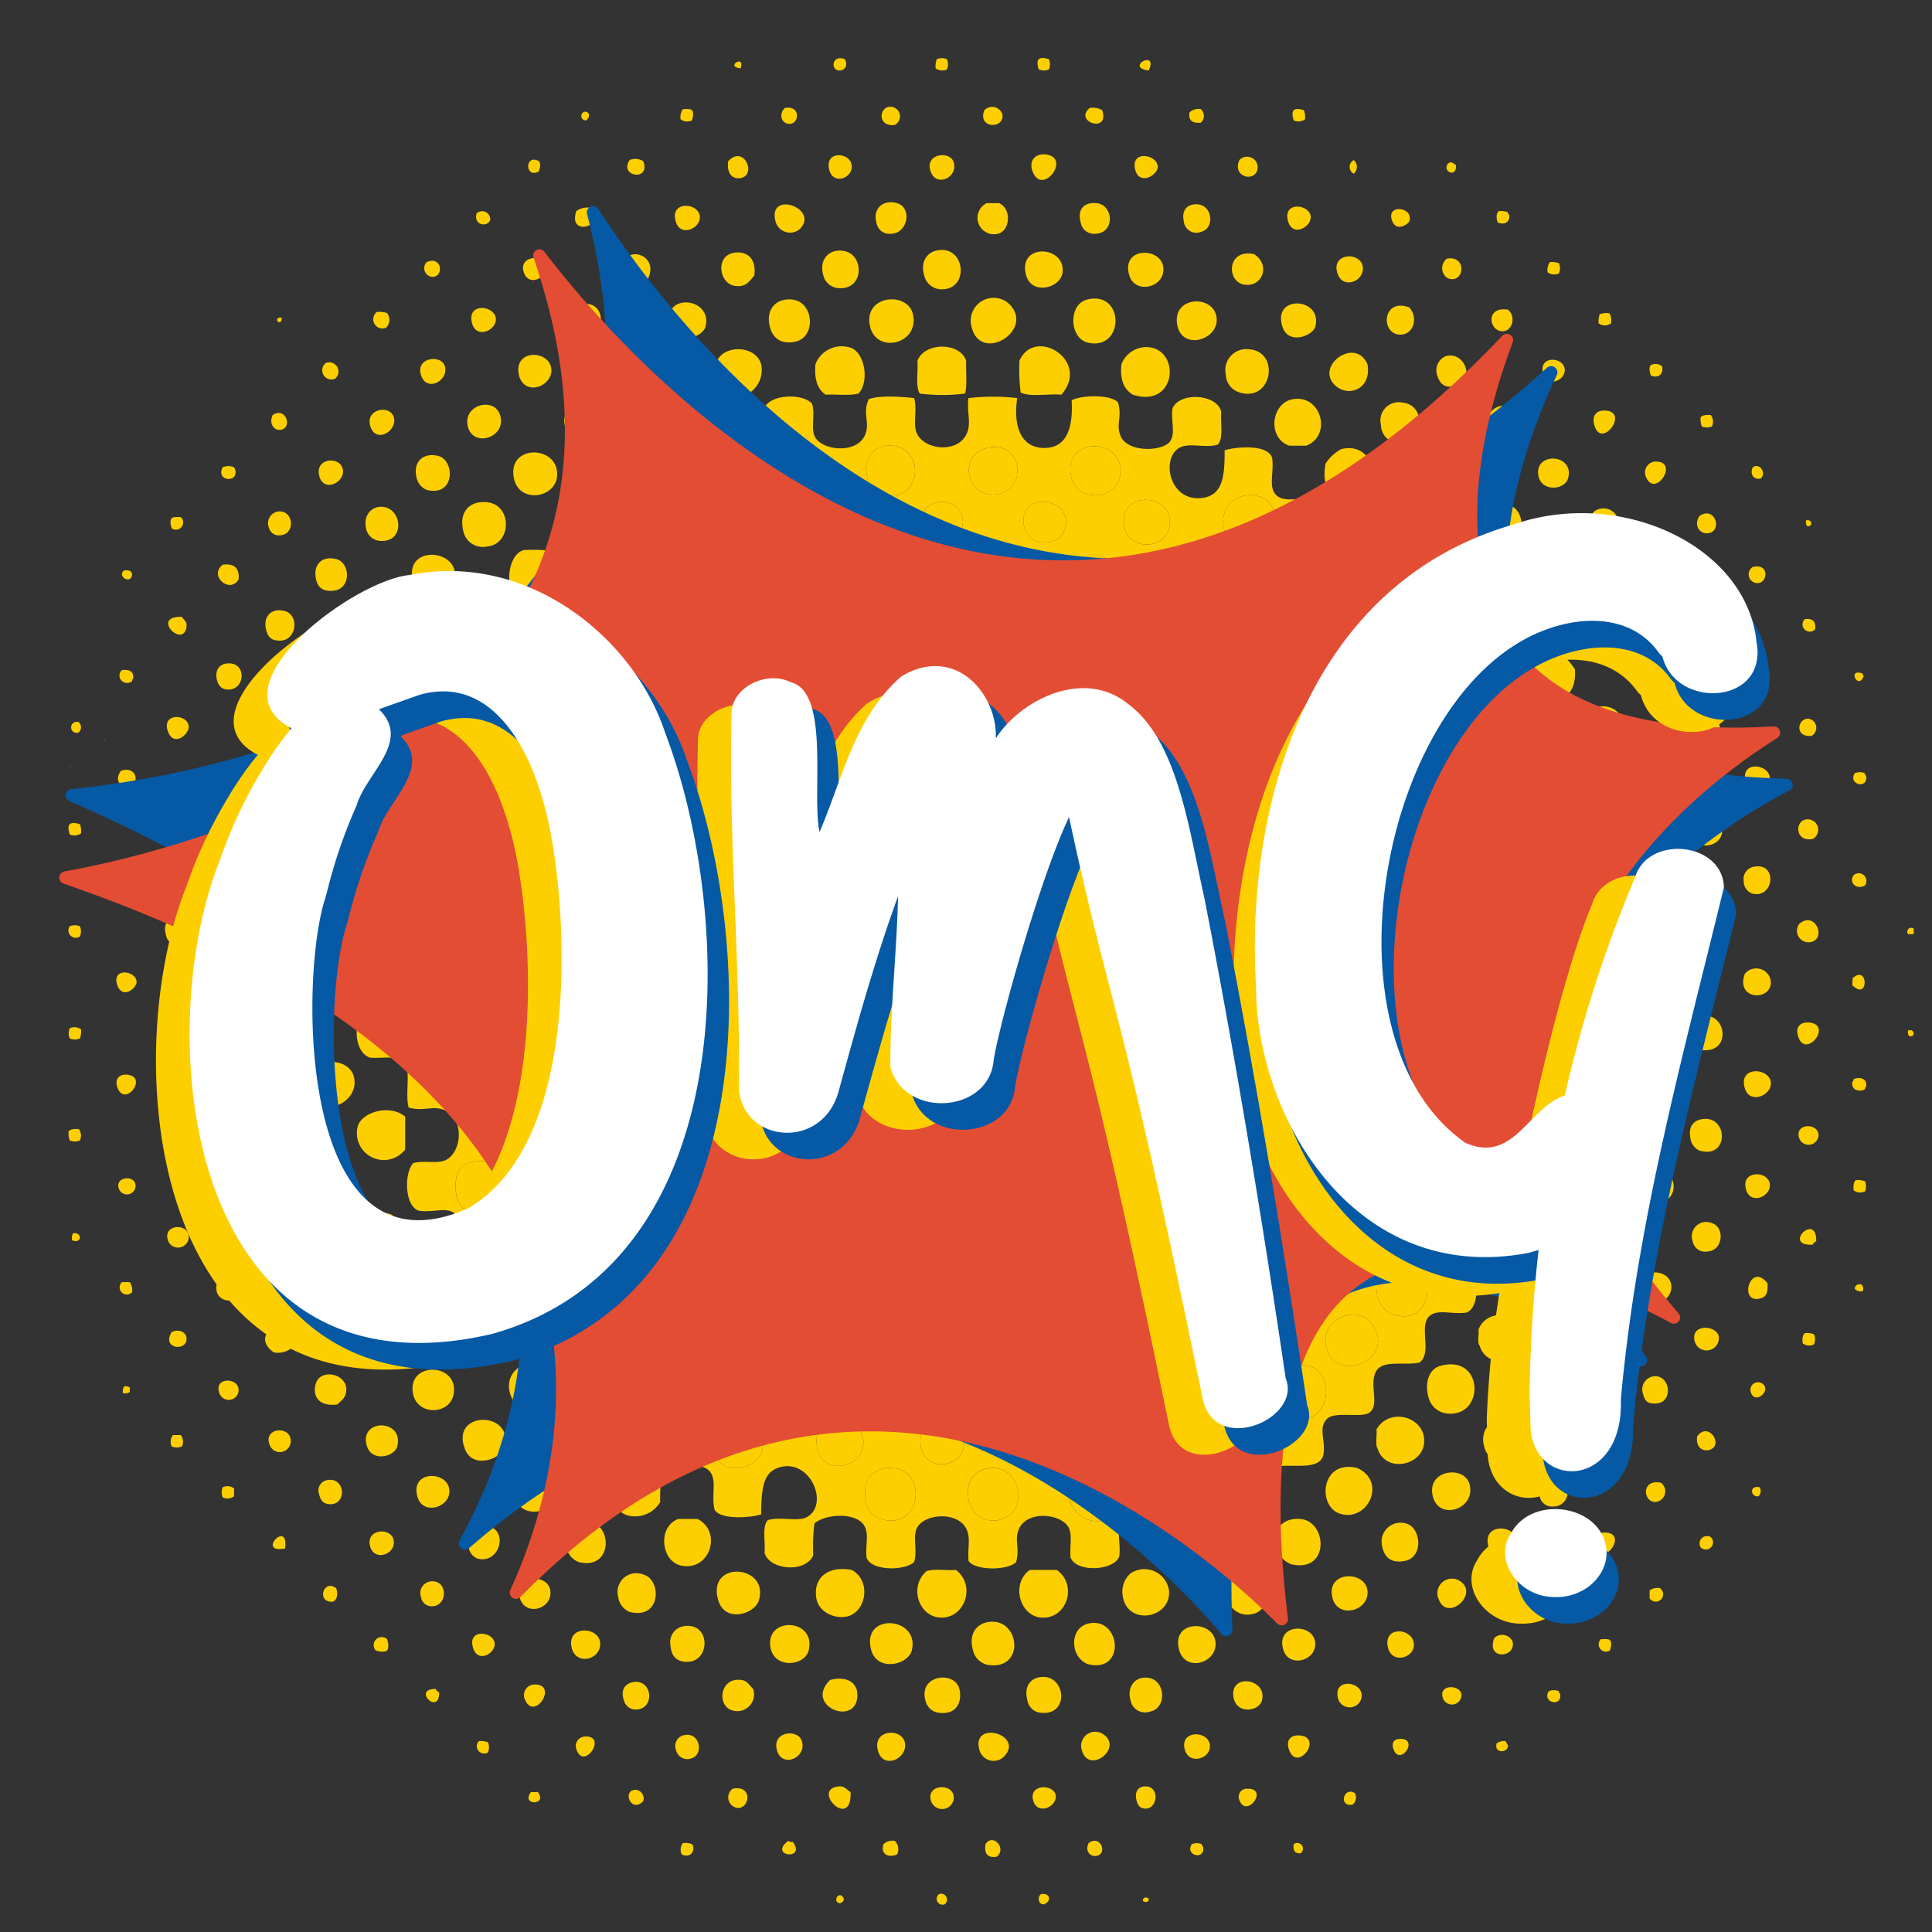
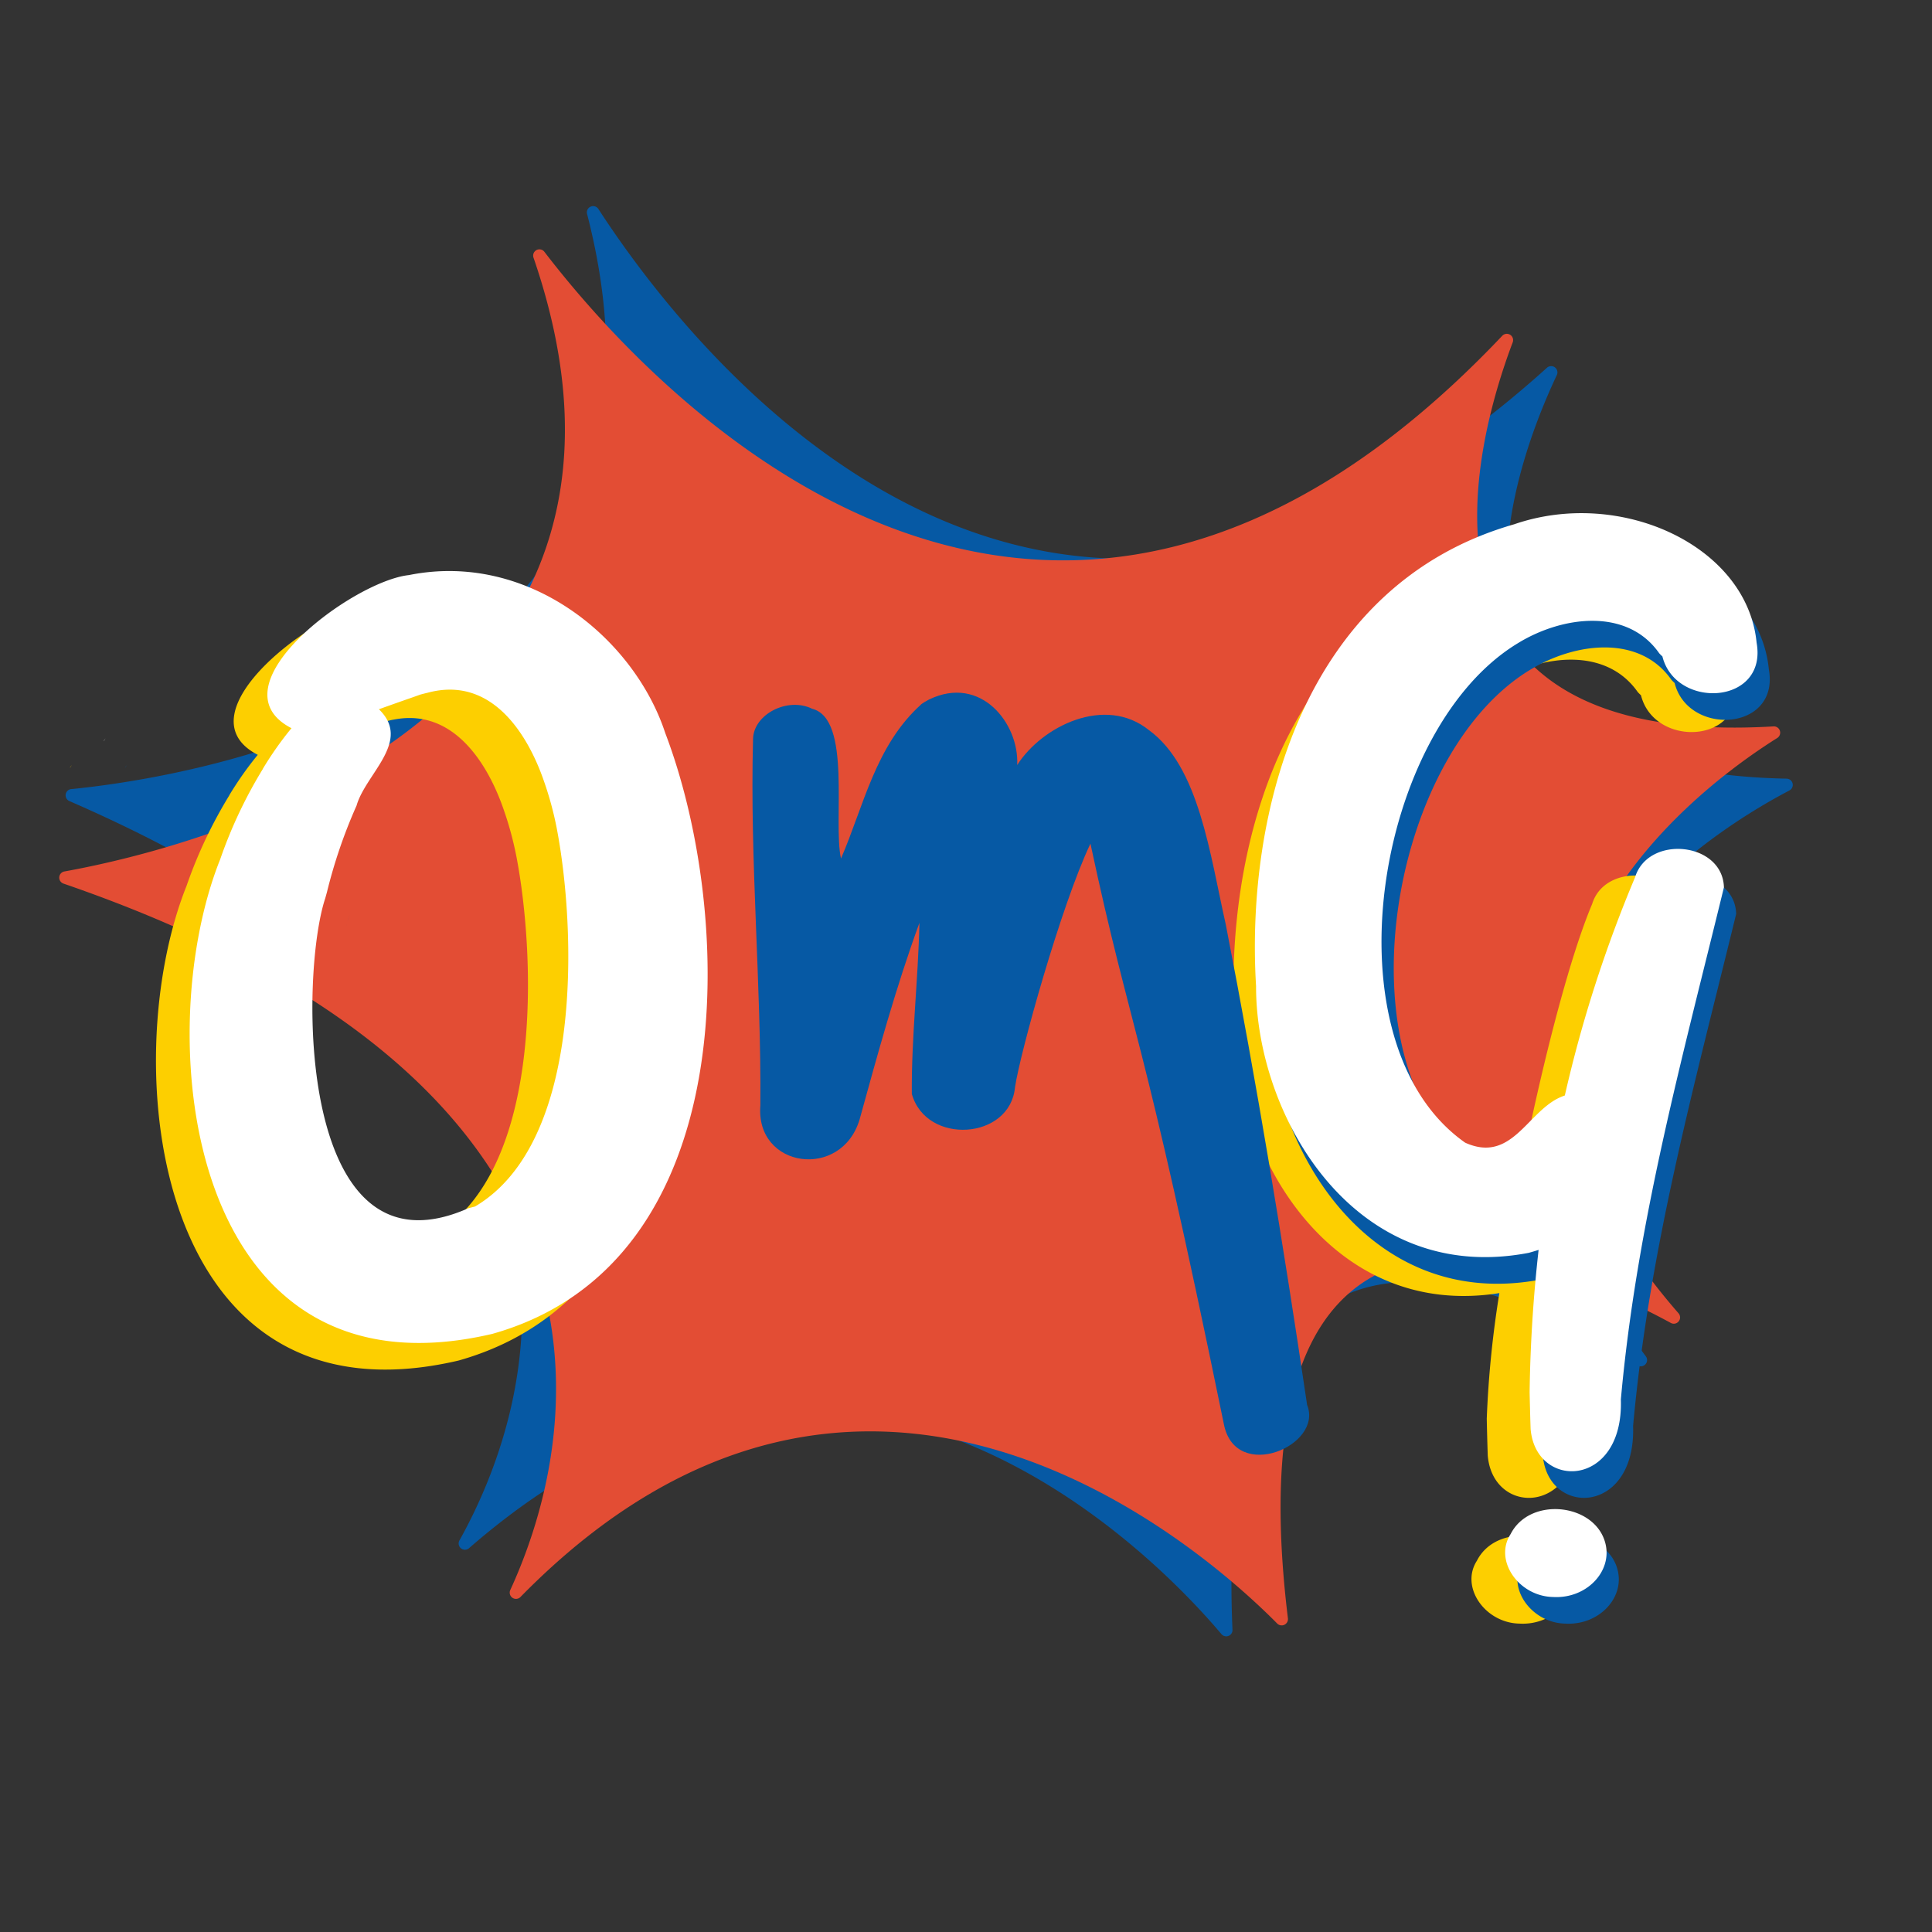
<svg xmlns="http://www.w3.org/2000/svg" width="66" height="66" fill="none">
  <rect width="100%" height="100%" fill="#333333" stroke="none" />
  <mask id="a" style="mask-type:luminance" maskUnits="userSpaceOnUse" x="0" y="0" width="66" height="66">
    <path d="M66 0H0v66h66V0z" fill="#fff" />
  </mask>
  <g mask="url(#a)">
-     <path fill-rule="evenodd" clip-rule="evenodd" d="M2.343 38.65c.063-.08.194-.09.348-.078a.376.376 0 01.039.387.444.444 0 01-.348 0 .725.725 0 01-.039-.31m.039-3.522a.377.377 0 01.387.038.727.727 0 01-.039.31.442.442 0 01-.348 0 .44.44 0 010-.348zm0-3.484a.442.442 0 01.348 0 .442.442 0 010 .348.25.25 0 01-.348-.348zm0-3.486c.081-.077.257-.03.349 0a.725.725 0 01.038.31.377.377 0 01-.387.038c-.03-.092-.076-.268 0-.348m.309-3.485a.238.238 0 010 .348.188.188 0 01-.24-.084.19.19 0 01.24-.264zM2.46 42.366a.33.33 0 01.038-.232.185.185 0 01.232.116c0 .162-.15.175-.27.116zm1.548-5.226c-.099-.294.08-.457.349-.426.718.083-.106 1.146-.349.425zm0-3.485c-.208-.614.643-.504.658-.116.008.227-.49.61-.658.116zm0-3.485a.314.314 0 01.387-.425c.672.136-.158 1.105-.387.425zm.078 10.493c-.235-.448.492-.553.542-.194a.294.294 0 01-.542.194zm.038-14.326c.262-.106.473.013.503.194.089.53-.898.407-.503-.194zm.039 17.462h.27c.07.102.098.227.078.348a.245.245 0 01-.352.004.247.247 0 01.004-.352zm-.001-20.907c.262-.03.422.042.387.31-.037 0-.03.047-.038.077-.3.181-.57-.159-.349-.387zm.079-3.407c.157-.015.27.014.271.154-.045.339-.533.045-.27-.154zm-.039 28.108a.33.33 0 01.038-.232.251.251 0 01.194.039v.154a.327.327 0 01-.232.04m1.471-8.712a.402.402 0 01.232-.503c.725-.21.719.75.232.813a.368.368 0 01-.464-.31m.077-3.949c.856-.421 1.011.868.271.813-.357-.026-.504-.474-.27-.813zm-.077-2.982c-.108-.385.055-.534.27-.58.685-.146.859 1.006.04.89a.369.369 0 01-.31-.31m0-3.523a.438.438 0 01.232-.503c.62-.175.828.779.232.852a.396.396 0 01-.464-.349zm.077 13.978c-.24-.601.733-.655.697-.116a.366.366 0 01-.697.116zm0-17.385c-.283-.68.68-.654.697-.193.01.251-.49.688-.697.193zm.465-3.949c.089.146.183.154.155.348-.109.755-1.244-.378-.155-.348zm-.348 24.43c.267-.113.479.01.503.194.063.482-.873.41-.503-.194zm.038 3.523h.271a.377.377 0 01.04.388.442.442 0 01-.35 0 .378.378 0 01.04-.388zm-.038-31.321c.056-.06.198-.035.31-.04a.249.249 0 01-.31.388c-.03-.091-.077-.268 0-.348zm1.432 16.028c-.284-.992 1.192-.891 1.084-.077-.049.371-.885.774-1.084.077zm.039 3.523c-.3-1.06 1.288-.933 1.007 0-.103.34-.881.487-1.007 0zm0-6.968c-.315-.938 1.056-.946 1.045-.194-.008.569-.852.767-1.045.194zm0-3.562c-.224-.91 1.212-.734.968.077-.108.356-.846.42-.968-.077zm.039 13.977c-.296-.889 1.164-.84.93 0-.11.388-.79.42-.93 0zm.619 3.716c-.775.13-.76-.812-.232-.852a.455.455 0 01.232.852zm-.581-21.177c-.087-.32.062-.572.387-.58.662-.016.564.98-.077.89-.092-.013-.241-.058-.31-.31m.079 24.352c-.204-.55.641-.553.658-.116a.338.338 0 01-.658.116zm.115-28.303c.399-.05.576.121.542.504-.299.508-1.032-.128-.542-.503zm0 31.516a.378.378 0 01.387.04v.27a.377.377 0 01-.387.039.442.442 0 010-.349m0-34.846a.517.517 0 01.387 0c.281.546-.66.525-.387 0zm1.316 15.953c-.119-.825 1.146-1.052 1.316-.31.202.875-1.17 1.316-1.316.31zm.387 7.472a.665.665 0 01.465-1.24c.666.161.572 1.514-.465 1.24zm-.348-3.871a.775.775 0 010-.543c.25-.59 1.458-.363 1.278.504-.087.414-1.062.798-1.278.038zm0-7.008c-.127-.537.158-.804.58-.813.88-.02.961 1.56-.193 1.277a.647.647 0 01-.387-.465m1.161-3.871c.053.557-.182.87-.658.813-1.13-.137-.009-1.972.658-.813zm-1.084 17.81c-.122-.42.07-.767.503-.775.695-.01.858 1.14.039 1.162a.48.48 0 01-.542-.387M9.08 21.46c-.079-.409.202-.71.658-.582.492.14.398.99-.155 1.007-.333.01-.447-.14-.503-.426zm.89 24.584a.751.751 0 01-.62.155c-1.033-.76 1.016-1.501.62-.155zm-.774-27.992a.407.407 0 01.31-.58c.533-.05.592.778.077.812a.34.34 0 01-.387-.232m.039 31.361c-.318-.657.739-.744.697-.155a.372.372 0 01-.697.155zm.077-35.233c.462-.308.692.45.271.504-.21.027-.405-.195-.27-.503zm.426 38.717c-1.011.195.138-1.03 0 0zm-.271-41.93c-.012-.102.054-.127.155-.117.011.102-.014.167-.116.155.007-.032-.015-.036-.039-.038zM12.1 33.268v.58c-.211.301-.457.63-1.007.504-.947-.216-.631-1.844.465-1.587.236.055.35.26.542.503zm-1.51 4.026c-.344-1.168 1.348-1.331 1.51-.465.167.889-1.222 1.441-1.51.465zm1.51-6.969c-.176.734-1.413.655-1.55-.039-.23-1.18 1.721-1.452 1.55.039zm-1.472 10.338c-.117-.563.224-.863.62-.891.984-.072 1.047 1.426.116 1.471a.648.648 0 01-.736-.58zm.001-13.861c-.304-1.188 1.567-1.205 1.432-.077-.088.732-1.244.817-1.432.077zm.077 17.384c-.273-.985 1.279-1.08 1.24-.155-.028.656-1.059.808-1.24.155zm0-20.869c-.16-.57.169-.842.58-.852.842-.019.922 1.316.04 1.317a.596.596 0 01-.62-.465m.078-3.6c-.068-.44.219-.734.696-.62.534.128.539 1.177-.27 1.084-.222-.025-.376-.137-.427-.464zm.736 28.263c-.652.08-.845-.307-.737-.697.15-.54 1.021-.369 1.046.155.013.281-.132.38-.31.542zm-.62 3.059a.354.354 0 01.232-.465c.654-.179.749.813.155.813-.233 0-.339-.13-.387-.348zm0-34.807c-.129-.598.728-.655.813-.193.082.449-.68.818-.813.193zm.58 38.02c.081.17.042.42-.117.465-.56.035-.316-.79.116-.465zM11.132 12.4a.315.315 0 01.31.541.315.315 0 01-.31-.542zm2.71 15.37c-.024.428.05.954-.039 1.317-.256.143-.748.052-1.123.078-.667-.251-.62-1.485.078-1.665.488-.036.89.012 1.084.27m0 10.376v1.123a.921.921 0 01-1.626-.775c.12-.495 1.089-.795 1.626-.348zm0-12.969c-.202.275-.324.46-.62.503-1.162.169-1.329-1.72-.077-1.626.512.039.766.422.697 1.123zm-.503 16.298c.206.125.38.297.503.504.052.59-.176.96-.542 1.045-1.246.292-1.446-1.835.039-1.55m-.929 4.454c-.258-.99 1.144-1.127 1.316-.426.208.848-1.096 1.278-1.316.426zm0-24.315c-.14-.481.084-.988.735-.93.826.076.823 1.658-.31 1.395a.643.643 0 01-.425-.465m.116 27.761c-.251-.922 1.282-.903 1.045.038-.09.358-.884.554-1.045-.038zm0-31.244c-.149-.509.149-.784.425-.814.781-.084.946 1.222.04 1.162a.52.52 0 01-.465-.349zm.116 34.69c-.162-.627.823-.673.813-.116-.007.425-.681.625-.813.116zm0-38.29c-.146-.567.691-.716.813-.272.13.473-.643.926-.813.271zm.581 41.465c.034.095.075.3 0 .387-.087.075-.291.034-.387 0a.274.274 0 01.387-.387zm-.349-45.338a.829.829 0 01.349.039.377.377 0 01-.039.503.315.315 0 01-.31-.542zm1.046 23.966c1.254-1.065 2.41 1.106 1.161 1.55-.345.121-1.035.113-1.2-.233-.157-.329-.013-.969.038-1.316m.001-3.524c.804-.495 1.777-.027 1.703.813-.07.785-1.156 1.094-1.742.503a3.247 3.247 0 01.038-1.316zm1.665 13.24a.89.89 0 01-1.046.465c-.678-.165-.799-1.325-.155-1.587.698-.284 1.47.102 1.2 1.122m.001-21.68v1.083c-.683.512-1.866.096-1.627-.89.16-.657 1.25-.81 1.627-.194m-1.471 24.972c-.236-1.11 1.487-1.104 1.393-.077-.071.79-1.234.831-1.393.077zm-.001-27.759c-.325-1.208 1.38-1.15 1.433-.27.05.828-1.216 1.08-1.433.27zm.117-3.562c-.126-.523.21-.86.735-.736.583.138.592 1.41-.387 1.162a.588.588 0 01-.349-.427zm.038 34.844c-.294-.942 1.053-.927 1.084-.232.025.576-.891.85-1.084.233zm.116 3.408a.402.402 0 01.349-.542c.576-.037.564.836.038.852a.363.363 0 01-.387-.31zm.001-41.737c-.208-.618.695-.733.813-.31.136.487-.617.895-.813.31zm.193-3.872c.505-.222.592.458.232.504a.296.296 0 01-.232-.504zm.309 48.745a.196.196 0 00.117.116c.002.822-.945-.125-.117-.116zm.736-16.726a1.698 1.698 0 010-.89c.212-.528 1.18-.525 1.51-.155.426.478.156 1.306-.31 1.471-.486.172-1.067.026-1.2-.426m0-3.91c-.041-1.111 1.665-1.025 1.665 0 0 .966-1.621 1.172-1.665 0zm0-10.182c-.405-1.443 1.559-1.547 1.704-.465.137 1.025-1.418 1.48-1.704.465zm.039 6.775c-.151-1.176 1.69-1.107 1.587 0-.089.952-1.474.878-1.587 0zm0-3.368c-.25-1.046 1.199-1.388 1.55-.581.424.98-1.262 1.784-1.55.58zm.155-12.197c-.136-.636.262-1.007.852-.929.834.112.813 1.441-.04 1.51a.683.683 0 01-.812-.58zm.038 31.323a.815.815 0 01-.038-.426c.173-.77 1.665-.613 1.432.426-.098.436-1.178.832-1.394 0zm.117-34.884c-.136-.717.949-.995 1.122-.31.191.75-.973 1.096-1.122.31zm.038 38.33c-.11-.427.116-.733.503-.736.906-.007.607 1.328-.193 1.123a.485.485 0 01-.31-.387m.117-41.814c-.2-.72.782-.623.813-.155.025.386-.66.71-.814.155zm.038 45.259c-.222-.681.704-.584.736-.154.023.324-.564.681-.736.154zm.194 3.175c.105-.01.21.003.31.038a.444.444 0 010 .349.25.25 0 01-.31-.387zm-.077-52.19a.277.277 0 01.464.232c-.108.257-.58.17-.464-.232zm1.084 35.155a.81.81 0 01.851-1.007c1.185.034 1.003 1.794-.077 1.742a.834.834 0 01-.774-.736m.038-17.383c-.352-1.335 1.713-1.412 1.626-.154-.057.83-1.39 1.048-1.626.154zm.078 13.9a.756.756 0 011.24-.736c.947.852-.984 2.054-1.24.735zm0-10.532a.694.694 0 01.813-.852.759.759 0 01.348 1.356.733.733 0 01-1.161-.504zm.038 6.93a.702.702 0 011.162-.58c.92.816-1.023 1.908-1.162.58zm0-3.523c-.038-.559.729-1.027 1.2-.503.816.906-1.112 1.788-1.2.503zm.039-15.486c-.255-1.201 1.564-1.152 1.471-.078-.065.75-1.289.938-1.471.078zm.039 34.806c-.309-1.188 1.51-1.177 1.393-.116-.077.696-1.2.86-1.393.116zm.155 3.407c-.179-.768.961-.82 1.045-.232.094.656-.887.913-1.045.232zm0-41.659c-.31-.999 1.048-.98 1.084-.271.027.532-.826.91-1.084.27zm.155-3.562c-.24-.587.627-.675.735-.31.122.413-.539.791-.735.31zm.038 48.745a.364.364 0 01.31-.542c.832-.01.01 1.251-.31.542zm.464-52.579c.077.082.03.258 0 .349-.485.265-.489-.62 0-.349zm-.27 55.714h.232c.358.466-.596.464-.232 0zm1.006-17.035c-.14-.855.986-1.305 1.472-.658.779 1.037-1.243 2.054-1.471.658zm0-21.101c-.054-1.071 1.712-1 1.587.116-.102.92-1.535.907-1.587-.116zm.117 17.5c-.07-.784 1.138-.958 1.355-.27.277.881-1.257 1.396-1.355.27zm.038-13.899a.684.684 0 011.046-.697c.998.665-.83 2.065-1.046.697zm.039 26.094c-.069-.483.19-.776.58-.813 1.033-.097 1.078 1.708-.154 1.394a.674.674 0 01-.426-.58m.001-38.097c-.405-1.018 1.233-1.326 1.394-.426.147.818-1.029 1.302-1.394.426zm.038 22.533c-.215-.855.967-.99 1.162-.387.214.665-.934 1.295-1.162.387zm0-7.007c-.218-.99 1.395-.95 1.161.038-.115.485-1.014.629-1.161-.039zm.038 3.522a.572.572 0 01.89-.658c.816.6-.619 1.627-.89.658zm.078-22.688a.498.498 0 01.27-.62c.978-.302.997 1.143.155 1.046a.461.461 0 01-.425-.426m.039 45.26c-.202-.792.915-.748.967-.193.055.578-.81.81-.967.193zm.154 3.446a.323.323 0 01.271-.426c.835-.067-.025 1.205-.27.426zm0-52.539a.66.66 0 01.465-.116c.66.589-.776 1.057-.465.116zm.426-3.329c.031.134-.043.163-.077.232-.337-.009-.13-.468.077-.232zm.775 42.046a.769.769 0 01.774-.968.849.849 0 01.62 1.433.835.835 0 01-1.394-.465m.425 4.22c.356.02.791-.042 1.085.04.234.19.135.714.155 1.122a.992.992 0 01-1.084.465c-.69-.167-.775-1.329-.155-1.627zm-.387-28.688a.795.795 0 011.356-.698.873.873 0 01-.039 1.162.802.802 0 01-1.316-.465m.115 20.869c-.08-.9 1.347-.85 1.317 0-.027.76-1.237.893-1.317 0zm.038-17.384a.639.639 0 011.007-.659c.942.668-.771 1.876-1.007.659zm.001-12.196c-.095-.9 1.23-.974 1.356-.194.058.362-.132 1.016-.93.813a.67.67 0 01-.426-.62m.039 41.815a.641.641 0 01.852-.775c.643.17.62 1.56-.465 1.278a.633.633 0 01-.387-.503m.039-15.719a.53.53 0 01.31-.58c.845-.309 1.024.969.348 1.083-.373.063-.61-.063-.658-.503m.038-10.376c-.23-.863 1.01-.82 1.046-.194.033.595-.878.824-1.046.194zm.039 6.93c-.214-1.067 1.523-.385.813.271a.496.496 0 01-.813-.271zm0-3.484a.458.458 0 01.271-.58c.884-.256.849 1.048.116.967-.143-.015-.318-.073-.387-.387m.89-22.379c-.414.461-1.218-.211-.775-.696.354-.388 1.132.01.775.696zm-.813 48.551c-.134-.39.079-.579.31-.62.663-.115.749.88.155.93a.409.409 0 01-.465-.31zm.194-52.616a.493.493 0 01.465.038c.275.698-.847.535-.465-.038zm.465 56.062c-.392.413-.715-.312-.31-.387a.294.294 0 01.31.387zm.657-13.822c-.276-1.502 2.17-1.124 1.588.194-.266.603-1.425.688-1.587-.194zm.04-27.953c-.251-1.262 1.571-1.246 1.587-.194.014.939-1.404 1.117-1.587.194zm1.625-5.653c.312 1.043-.596 1.379-1.278 1.084-.267-.116-.378-.507-.387-.697-.04-.96 1.304-1.222 1.665-.387M23.173 51.89h.658c.856.438.42 1.816-.58 1.588-.667-.153-.797-1.325-.078-1.588zm-.348-7.666c-.304-1.193 1.623-.974 1.24.078a.663.663 0 01-1.24-.078zm0-21.139a.53.53 0 01.232-.542c.826-.546 1.518 1.019.503 1.162-.5.07-.713-.187-.735-.62zm.077 33.103a.554.554 0 01.387-.62c1.016-.24 1.02 1.277.116 1.2-.242-.02-.47-.127-.503-.58zm0-45.028c-.348-1.183 1.46-1.025 1.2 0-.087.342-.992.71-1.2 0zm.038 29.424c-.102-.852 1.22-.613 1.007.154-.119.425-.938.412-1.006-.154zm.04-13.898c-.188-.813.933-.74.967-.155.03.495-.816.815-.968.155zm.077 10.454c-.153-.661.795-.59.813-.117.017.466-.692.645-.813.117zm0-7.008c-.147-.742 1.204-.453.736.193a.421.421 0 01-.736-.193zm.039 29.657a.379.379 0 01.232-.504c.589-.165.719.651.31.775a.392.392 0 01-.542-.271zm0-26.173c-.11-.572.723-.506.735-.078.012.378-.633.608-.735.078zm-.001-26.018c-.256-.754.783-.69.814-.193.023.388-.64.702-.814.193zm.233 55.365c.154-.012.286-.002.348.078.062.295-.165.416-.387.31a.378.378 0 01.039-.388zM23.25 4.075a.482.482 0 01.078-.348c.111.004.253-.021.31.038.076.081.029.257 0 .349a.377.377 0 01-.388-.039zm1.084 45.415c-.243-1.35 1.756-1.343 1.743-.194-.012.975-1.556 1.226-1.743.194zm.039-31.475c-.313-1.573 2.17-1.11 1.587.193-.266.593-1.427.616-1.587-.193zm.077-5.577c.185-.682 1.36-.673 1.55 0a.937.937 0 01-.503 1.045c-.756.06-1.119-.275-1.046-1.045m.077 42.202c-.364-1.362 1.77-1.178 1.394.038-.143.463-1.173.789-1.394-.039zm0-8.79a.658.658 0 01.077-.464c.505-.744 1.79.17 1.084.89a.681.681 0 01-1.161-.425zm.04-24.43a.597.597 0 01.116-.543c.318-.357 1.175-.173 1.161.465-.014.638-1.145.986-1.277.078zm1.199-12.002c-.188.206-.286.398-.658.349-.532-.07-.677-.984-.078-1.123.379-.088.826.089.736.774zm-.039 48.28a.572.572 0 01-.697.736c-.557-.146-.446-1.129.271-1.046.215.024.248.12.426.31m-1.006-15.254a.511.511 0 01.27-.658c.683-.188.993.832.388 1.006a.47.47 0 01-.658-.348zm0-17.578a.444.444 0 01.425-.542c.808-.05.61 1.194-.154.968a.47.47 0 01-.271-.426zm.116 14.016c-.15-.569.715-.561.735-.116.017.363-.607.601-.735.116zm.077-10.841c.633-.398.85.615.31.658-.302.024-.511-.318-.31-.658zm.116 33.064c.67-.137.6.638.194.658a.362.362 0 01-.194-.658zm-.155-55.597c.549-.593 1.01.52.387.58-.263.026-.443-.185-.387-.58zm.078 29.928c-.143-.28.014-.405.193-.426.666-.081.107 1.018-.193.426zm.503-3.485c-.16.22-.659.132-.542-.27a.305.305 0 01.542.27zm-.155-29.618c-.557-.043.167-.498 0 0zm.775 13.938c-.088-.444.051-.854.232-.968.325-.205.991-.075 1.084-.038.713.281.534 1.716-.425 1.742a.838.838 0 01-.891-.736zm.155 31.361c-.146-1.081 1.486-.977 1.432-.039-.042.741-1.307.973-1.433.039zm.038-27.954a.67.67 0 01.89-.774c.635.19.582 1.18 0 1.355a.665.665 0 01-.89-.58zm.039 36.51c-.072-.97 1.573-.878 1.316.194-.132.554-1.255.65-1.316-.194zm0-44.988c-.17-.588.164-1.017.735-.969.763.064.84 1.261.155 1.433-.446.111-.77-.054-.89-.465zm.116 32.909c-.095-.696.947-.792 1.045-.194.101.614-.937.983-1.045.194zm.039-20.908a.491.491 0 01.658-.62c.483.136.389.933-.078 1.008a.44.44 0 01-.58-.387zm.039-15.602c-.331-1.138 1.534-.479.813.232a.514.514 0 01-.813-.232zm.038 52.19c-.178-.648.72-.742.852-.31.174.57-.678.938-.852.31zm.078-19.088c-.272-.59.665-.69.696-.193a.368.368 0 01-.696.193zm0-14.055c-.063-.237.012-.405.27-.426.93-.077-.045 1.29-.27.426zm.31 36.24a.22.22 0 00.155.039c.479.643-.859.49-.155-.039zm-.117-59.198c.534-.095.499.502.194.542-.271.036-.442-.295-.194-.542zm.078 33.18c.08.05.196.062.193.194-.098.405-.586-.083-.193-.194zm1.006 12.468c-.104-1.296 2.06-.911 1.51.31-.244.541-1.429.701-1.51-.31zm1.433-35.892c-.306.082-.755.02-1.123.039-.28-.185-.396-.533-.348-1.045a.962.962 0 011.122-.581c.545.087.747 1.153.349 1.587zm-.232 40.188c.684.372.49 1.44-.155 1.588-.44.1-.959-.16-1.046-.58-.143-.698.347-1.169 1.2-1.008zm-1.162-35.774c-.067-1.067 1.465-.921 1.51-.077.048.913-1.444 1.134-1.51.078zm.193 27.992c-.115-.914 1.332-.765 1.123.117-.112.475-1.033.594-1.123-.116zm.001-36.432c-.191-.634.307-.99.813-.813.548.191.569 1.24-.232 1.24a.574.574 0 01-.581-.426m.231 47.97c.544-.141.943.071.93.542-.03 1.074-1.845.35-.93-.542zm-.193-35.891c-.131-.475.148-.718.465-.736.697-.038.875 1.088.077 1.123a.477.477 0 01-.542-.387zm.891 20.984c-.25.584-1.189-.194-.62-.542.281-.171.707-.029.62.542zm-.736-36.704c-.143-.65.74-.577.775-.116.031.435-.652.678-.775.116zm.736 55.443c.045 1.329-1.355-.07-.426-.193.219-.03.26.096.426.193zm-.619-36.704c.333-.12.599.026.62.271.054.668-1.154.378-.62-.27zm.425-22.494c.203.417-.369.521-.387.194-.009-.16.148-.295.387-.194zm-.194 62.722c.098-.007.122.059.156.115.006.097-.06.122-.117.156-.19.005-.175-.226-.038-.271zm-.077-26.057a.255.255 0 01.194.038c.032.11-.055.1-.04.194h-.154a.19.19 0 010-.232zm.968 12.467c-.078-.63.255-.987.813-1.007 1.395-.048 1.117 2.298-.387 1.704a.81.81 0 01-.426-.697zm.038-35a.783.783 0 01.852-.93c1.072.032 1.078 1.686 0 1.705-.535.009-.801-.278-.852-.774zm.117-5.033c-.21-1.05 1.291-1.176 1.471-.387.235 1.028-1.272 1.382-1.47.387zm.039 45.221c-.32-1.274 1.679-1.115 1.393.039-.124.5-1.197.747-1.393-.039zm.039-8.75a.715.715 0 01.077-.464c.269-.392 1.088-.27 1.2.193.225.927-1.17 1.242-1.277.271zm.038-27.953c-.087-.69.984-.971 1.2-.271.235.757-1.075 1.256-1.2.27zm.117-12.003c-.163-.52.238-.834.696-.696.54.162.36 1.061-.232 1.045a.44.44 0 01-.465-.349m.039 52.153c-.183-.722.849-.778.93-.233.078.531-.757.91-.93.233zm0-15.72c-.066-.545.79-.656.89-.156.113.557-.805.858-.89.155zm.039-20.946c-.05-.332.159-.5.464-.464.992.113-.302 1.538-.464.464zm.542-18.855c-.58.073-.548-.572-.194-.62a.33.33 0 01.194.62zm-.388 58.733a.45.45 0 01.388-.116.394.394 0 01.077.464c-.26.115-.574.028-.465-.348m0-22.339c-.003-.221.041-.317.155-.349.528-.148.277.827-.155.349zm.31-14.248c-.608.095.295.485 0 0zm2.169 27.218c.7.545.29 1.673-.542 1.626-.734-.042-1.075-1.056-.465-1.587.262-.086.68-.016 1.007-.04zm.348-41.311c-.02.368.043.817-.039 1.123a6.255 6.255 0 01-1.549 0c-.153-.247-.046-.755-.078-1.123.236-.627 1.436-.655 1.665 0m-1.548 37.09c-.198-1.136 1.472-1.124 1.472-.116 0 .838-1.31 1.047-1.472.116zm.039-31.399c-.235-1.068 1.352-1.147 1.394-.232a.71.71 0 01-1.394.232zm.077-8.595c-.15-.51.131-.786.387-.851 1.004-.256 1.186 1.295.233 1.316a.605.605 0 01-.62-.465zm.038 48.667c-.234-.872 1-1.025 1.162-.387.089.348-.021.894-.697.813a.532.532 0 01-.464-.426m.039-12.273c-.054-.585.89-.781 1.045-.232.213.75-.968 1.063-1.045.232zm.038-24.431c-.122-.927 1.215-.517.968.155-.134.368-.888.453-.968-.155zm.117 40.15c-.193-.605.824-.643.774-.078a.4.4 0 01-.774.078zm0-55.636c-.272-.642.647-.773.774-.349.15.5-.56.854-.774.349zm.039 36.239c.499-.65.982.533.31.503-.215-.01-.334-.176-.31-.503zm.038-17.461c.46-.525.844.433.31.464-.218.013-.346-.143-.31-.464zm.078-22.34a.722.722 0 01.038-.31.44.44 0 01.349 0 .442.442 0 010 .349.378.378 0 01-.387-.039zm.116 62.373a.202.202 0 01.27.23.2.2 0 01-.077.118.201.201 0 01-.193-.348zm1.006-13.512c-.112-.679.314-1.053.852-1.045.94.014 1.154 1.4.387 1.703a.856.856 0 01-1.24-.658m.04-34.923c-.254-1.125 1.512-1.405 1.626-.31.114 1.095-1.41 1.269-1.626.31zM33.2 11.2a.782.782 0 011.278-.814c.89.89-.958 2.034-1.278.813zm.04 45.182c-.168-.598.152-.906.503-.968 1.076-.193 1.306 1.592.077 1.471a.653.653 0 01-.58-.503zm.077-8.712c-.18-.926 1.128-1.019 1.24-.27.107.73-1.074 1.123-1.24.27zm.038-27.915a.577.577 0 01.426-.774c.98-.17.958 1.311.039 1.2a.518.518 0 01-.465-.426zm.349-12.815h.426c.439.191.381.945-.039 1.046a.561.561 0 01-.387-1.046zm-.232 52.887c-.356-1.113 1.58-.574.813.194a.505.505 0 01-.813-.194zm.038-15.757a.359.359 0 01.349-.465.438.438 0 01.194.852c-.36.087-.501-.097-.543-.387zm.04-20.868c-.184-.633.74-.65.773-.155.026.391-.627.663-.774.155zm.077-19.437a.367.367 0 01.62.155c.06.497-.866.477-.62-.155zm.425 59.663c-.324.053-.431-.11-.387-.426.244-.393.743.137.387.426zm-.193-23.036c.146-.017.176.081.232.154-.046.36-.496.074-.232-.154zm1.316 13.241h.93c.726.527.332 1.698-.542 1.626-.726-.06-1.036-1.15-.388-1.626m-.348-41.311c.525-1.185 2.447-.002 1.432 1.162-.448-.042-1.07.09-1.393-.078a6.367 6.367 0 01-.04-1.084zm.116 37.09a.707.707 0 01.813-.89c1.208.109.584 1.916-.426 1.471a.703.703 0 01-.387-.58m.038-31.439c-.222-1.16 1.498-1.042 1.433-.077-.056.819-1.283.86-1.433.077zm.078-8.556c-.325-1.12 1.339-1.048 1.24-.116-.06.546-1.045.79-1.24.116zm.039 48.667c-.122-.457.095-.71.348-.774.947-.24 1.152 1.309.116 1.2a.504.504 0 01-.465-.426m.04-12.273a.493.493 0 01.425-.581c.74-.104.858.928.31 1.084a.531.531 0 01-.735-.503m.038-24.431c-.1-.762 1.086-.673 1.007.04-.06.54-.926.58-1.007-.04zm.116 40.111c-.138-.564.723-.546.774-.155.051.392-.641.695-.774.155zm0-55.597c-.182-.42.098-.656.426-.62.895.1-.084 1.41-.426.62zm.156 36.084c.633-.256.752.6.27.658a.374.374 0 01-.27-.658zm-.04-16.997c-.296-.55.546-.57.58-.193.018.198-.376.574-.58.193zm.078-22.959c.08-.076.257-.03.348 0a.442.442 0 010 .349.443.443 0 01-.348 0c-.03-.092-.077-.268 0-.349zm.077 62.683c.148-.019.242.016.272.116.016.146-.082.176-.156.232-.21.028-.248-.254-.116-.348m.968-13.59a.899.899 0 01.851-1.007c.995-.03 1.188 1.362.62 1.704a.958.958 0 01-1.47-.697m.038-34.961c-.132-1.264 1.837-1.174 1.703.039-.103.94-1.594 1.01-1.703-.04zm.581-5.925c1.284-.306 1.269 1.774 0 1.472-.629-.162-.66-1.321 0-1.471zm-.427 46.113c-.103-.416.08-.817.504-.89 1.07-.187 1.238 1.734-.077 1.393a.745.745 0 01-.427-.503zm.039-8.75a.62.62 0 01.736-.736c1.096.096.455 1.892-.504 1.24-.13-.089-.2-.209-.232-.503m.039-27.916c-.163-1.03 1.53-.858 1.24.116a.638.638 0 01-1.24-.116zm.117-12.08c-.131-.48.15-.696.541-.658.584.057.64 1.025-.038 1.046a.461.461 0 01-.503-.388zm.038 52.191a.482.482 0 01.736-.542c.691.467-.495 1.393-.736.542zm0-15.719c-.061-.542.807-.677.93-.194.155.616-.84.985-.93.194zm.039-20.868a.425.425 0 01.464-.58c1.012.083-.181 1.628-.464.58zm.232-19.514a.614.614 0 01.426.077c.272.806-.994.399-.426-.077zm.039 36.587c.404-.119.529.274.349.504a.306.306 0 11-.349-.504zm-.077 22.689c.378-.296.652.312.31.425-.209.07-.458-.117-.31-.425zm.348-36.162c-.904.051.126-.977.116-.116a.195.195 0 00-.116.116zm.813 27.683a.83.83 0 01.271-.736.848.848 0 011.317.62c.037.958-1.473 1.173-1.588.116zm.348-41.002c-.296-.18-.448-.507-.387-1.045a.92.92 0 01.852-.581c1.19.02 1.06 2.116-.465 1.626zm-.309 36.007c-.256-1.092 1.263-1.352 1.549-.542.381 1.084-1.287 1.658-1.55.542zm.038-31.438c-.326-1.342 1.791-1.263 1.51 0-.154.695-1.325.763-1.51 0zm.155 27.838a.616.616 0 01.194-.62c.751-.542 1.496.9.58 1.123a.57.57 0 01-.774-.504m0-36.471c-.314-1.013 1.144-.992 1.162-.232.015.658-.966.862-1.162.232zm.038 48.667c-.118-.412.1-.748.465-.774.735-.053.827 1.049.194 1.161a.502.502 0 01-.658-.387m-.001-36.588c-.142-.545.229-.863.736-.735.514.129.502.955.04 1.123a.544.544 0 01-.775-.388m.349 20.366c.435-.034.643.117.62.465-.057.834-1.422.109-.62-.465zm-.194-16.919a.398.398 0 01.426-.543c.921.077-.164 1.483-.426.543zm0-19.165c-.151-.667.773-.5.774-.078 0 .288-.643.659-.774.078zm.038 55.674c-.031-.183.011-.399.271-.425.58-.06.474.912-.077.735-.063-.02-.156-.096-.194-.31m.156-22.881c.253-.107.444.014.464.193.054.471-.81.345-.465-.193zm-.04-10.144a.414.414 0 01.117-.349.25.25 0 110 .465.195.195 0 00-.116-.116zm.31-26.018c-.845-.118.353-.74 0 0zm-.193 62.528c-.027-.134.136-.139.193-.077.028.134-.135.138-.193.077zm1.006-13.008c.364-.088.889-.015 1.317-.04.299.167.392.538.349 1.046-.148.723-1.471.868-1.665.077-.076-.305.054-.64 0-1.084m.116-4.297c-.16-1.24 1.854-.994 1.47.193-.248.768-1.374.557-1.47-.193zm.038-27.992c-.101-1.028 1.421-.982 1.433-.078.01.823-1.335 1.066-1.433.077zm0-8.596c-.121-.96 1.306-.977 1.356-.155.045.753-1.235 1.107-1.356.155zm.079 45.338c-.316-1.06 1.219-1.071 1.24-.232.015.675-1.02.97-1.24.232zm.076-12.274a.61.61 0 01.116-.503c.8-.8 1.544 1.103.349 1.007-.198-.016-.408-.084-.465-.503m.039-20.83c-.3-.879.917-.956 1.045-.349.135.634-.782.98-1.045.349zM40.44 7.56c-.07-.318.056-.559.388-.581.59-.04.686.798.232.93a.433.433 0 01-.62-.349m.04 52.229c-.212-.708.832-.68.852-.155.017.466-.704.652-.852.155zm.038-19.088c-.25-.693.82-.728.813-.154a.42.42 0 01-.813.154zm0-14.325c.368-.568 1.149.213.581.581-.443.056-.637-.138-.58-.58zm.659 10.841c-.133.081-.172.15-.35.116-.79-.156.561-1.147.35-.116zm-.465-7.395a.519.519 0 01.387 0c.427.659-.814.659-.387 0zm-.077-25.98a.45.45 0 01.387-.115.31.31 0 010 .464c-.269.023-.433-.057-.387-.349zm.077 59.159a.444.444 0 01.348 0c-.006.045.009.07.04.078.087.49-.635.312-.388-.078zm.155-29.694c.166.054.294.1.27.27-.062.465-.796-.011-.27-.27zm2.555 16.763c-.817.254-1.66.053-1.703-.696a1.049 1.049 0 01.58-.968c.932-.326 1.58.684 1.123 1.665zm-1.626-32.095c-.118-.75.6-1.28 1.355-.967.417.172.605 1.02.155 1.47a.892.892 0 01-1.51-.503zm.078-5.188a.715.715 0 01.813-.852c1.045.081.78 1.82-.348 1.47a.657.657 0 01-.465-.619m.076 41.892c-.232-.652.314-1.102.891-.968.691.161.604 1.324-.077 1.433a.697.697 0 01-.814-.465zm0-8.828c-.098-.922 1.322-1.044 1.433-.193.118.894-1.32 1.237-1.432.193zm.04-24.39a.66.66 0 01.425-.814c1.086-.334 1.237 1.359.271 1.394a.63.63 0 01-.697-.58zm.115 20.867a.567.567 0 01.775-.58c.788.295.061 1.48-.58 1.006a.59.59 0 01-.194-.426zm.736-33.645c.567.358.295 1.12-.31 1.046-.656-.081-.62-1.25.31-1.046zm-.697 49.326c-.174-.866 1.156-.68.968.078-.095.379-.854.486-.968-.078zm0-33.064c-.1-.46.175-.73.62-.658a.548.548 0 01-.116 1.083.455.455 0 01-.503-.425m.812 14.209c-.82.403-.997-.805-.31-.814.363-.004.58.448.31.814zm-.697-10.686c-.224-.665.773-.726.813-.194.036.457-.64.704-.813.194zm.078 33.025a.277.277 0 01.133-.36.273.273 0 01.138-.027c.755-.017-.027 1.038-.271.388zm.038-26.482c.442-.391.947.495.426.658-.344.108-.667-.203-.426-.658zm-.038-3.02a.376.376 0 01.194-.542c.938-.245.202 1.379-.194.542zm0-26.521a.361.361 0 01.62.31c-.079.453-.876.284-.62-.31zm1.2 42.201c-.14-.887 1.223-1.497 1.665-.58.312.648-.113 1.704-1.2 1.278a.95.95 0 01-.465-.697m.039-27.954c-.212-1.345 1.735-1.224 1.703-.116-.027.938-1.539 1.161-1.703.116zm1.045-4.491h-.58c-.76-.268-.616-1.454.115-1.587.98-.18 1.363 1.24.465 1.587zm-1.006 37.671c-.182-.674.23-1.059.813-1.006.92.083 1.002 1.843-.31 1.549a.815.815 0 01-.503-.542m.116-8.674c-.271-1.206 1.379-1.091 1.393-.193.014.799-1.211 1.007-1.393.194zm-.002-21.062c-.15-1.059 1.492-.98 1.356.04-.081.606-1.226.868-1.355-.04zm.08-12.002c-.358-1.115 1.388-1 1.122 0-.082.308-.917.644-1.123 0zm.038 45.22c-.31-.944 1.064-.951 1.084-.232.016.598-.89.824-1.084.233zm0-15.717c-.172-.8.979-.917 1.123-.31.166.705-.949 1.121-1.123.31zm.039-13.9c-.319-1.022 1.397-.933 1.045.04a.57.57 0 01-1.045-.04zm.038 10.337c-.089-.708.985-.656.969-.038-.015.54-.882.73-.969.038zm.039-3.484a.504.504 0 01.116-.426c.807-.618 1.113 1.065.155.813-.077-.02-.222-.09-.271-.387m0-3.368c-.318-.861.885-.77.93-.233.034.423-.712.825-.93.233zm.039-22.688c-.2-.702.748-.585.774-.156.021.352-.616.708-.774.155zm.038 52.229c-.132-.352.062-.525.349-.504.834.058-.061 1.27-.349.504zm.155-56.024c.081-.076.257-.03.349 0 .035.1.048.205.038.31a.377.377 0 01-.387.039c-.03-.092-.076-.268 0-.349zm0 59.237a.194.194 0 11.233.31c-.194.012-.266-.097-.233-.31zm1.084-17.19c-.04-.777 1.1-1.263 1.588-.58.921 1.29-1.507 2.168-1.588.58zm1.084 4.336c1.047.477.333 1.898-.62 1.55-.745-.275-.616-1.847.62-1.55zM45.32 21.42a.893.893 0 01.31-.813c1.304-.901 1.991 1.559.541 1.588-.496.01-.782-.21-.852-.775zm-.04-5.575a1.45 1.45 0 01.542-.504c1.157-.273 1.394 1.288.62 1.627-.907.146-1.32-.203-1.161-1.123m.154 26.482a.778.778 0 01.155-.542c.479-.532 1.538-.053 1.278.774-.208.662-1.37.632-1.433-.232zm.039-17.345a.711.711 0 01.93-.852c.537.171.665 1.265-.078 1.394-.391.068-.748-.043-.852-.542m1.239-12.544c.15.832-.598 1.124-1.046.774-.827-.646.61-1.751 1.046-.774zm-1.2 42.124c-.2-.907 1.117-.91 1.2-.232.087.71-1.03 1.003-1.2.232zm.038-15.68a.572.572 0 01.387-.697c.91-.282 1.261 1.352.117 1.24a.551.551 0 01-.504-.542m0-10.533c-.053-.656 1.03-.93 1.2-.231.199.817-1.123 1.171-1.2.232zm.039 6.97a.508.508 0 01.426-.581.575.575 0 01.697.464c.093.697-1.071 1.01-1.123.116m.039-3.329a.727.727 0 01-.039-.348c.197-.828 1.677-.128.968.58a.568.568 0 01-.93-.232m.078 26.018c-.167-.69.817-.585.813-.077a.412.412 0 01-.813.077zm0-48.628c-.294-.755.815-.81.852-.233.03.468-.658.729-.852.232zm.542-3.91a.31.31 0 010 .464.261.261 0 010-.465zm.039 55.79a.31.31 0 01-.078.387c-.5.098-.306-.64.078-.388zm.736-17.191a.839.839 0 01.478-.85.842.842 0 01.334-.08c1.324-.074 1.229 2.289-.31 1.743a.954.954 0 01-.503-.813m.039 5.421c-.089-.143-.013-.45-.038-.658.457-.799 1.707-.413 1.626.465-.072.784-1.318 1.03-1.587.193m-.001-26.25c-.177-.971 1.314-1.478 1.666-.58.472 1.204-1.434 1.846-1.666.58zm1.588-5.614c.06.565-.131.876-.426 1.084-.932.239-1.457-.267-1.2-1.161.202-.704 1.477-.602 1.626.077zm-1.51 22.959c-.111-1.525 2.312-.56 1.355.504a.8.8 0 01-1.355-.504zm.038-13.861c-.286-1.499 2.164-.862 1.355.31a.759.759 0 01-1.355-.31zm.001-12.195a.625.625 0 01.735-.775c.797.08.756 1.279 0 1.356a.6.6 0 01-.735-.581zm.038 38.291a.646.646 0 01.813-.775c.513.122.622 1.152-.039 1.278-.442.084-.693-.092-.774-.503zm0-15.72c-.095-1.06 1.676-.85 1.355.194-.197.644-1.285.587-1.355-.194zm.038-3.484c-.087-.834 1.258-1.01 1.316-.116.052.792-1.215 1.072-1.316.116zm.001-3.368c-.306-1.267 1.626-.997 1.316.038-.135.453-1.136.705-1.316-.038zm.155 26.017c-.16-.77.936-.644.89-.038-.033.432-.77.614-.89.038zm.735-45.763c.315.36.14.936-.31.93-.69-.012-.617-1.278.31-.93zm-.581-2.942c-.25-.608.742-.501.581 0-.027.085-.425.374-.58 0zm.039 52.19c-.062-.175-.02-.345.233-.348.659-.009-.012.965-.233.348zm1.162-34.806c-.054-.392.146-.843.465-.968.395-.155 1.04-.078 1.2.155.19.277.15.943.039 1.2-.198.458-1.046.494-1.394.232a.908.908 0 01-.31-.62zm.038 22.804c-.15-.527.027-.98.388-1.084 1.499-.43 1.55 1.733.27 1.626a.73.73 0 01-.657-.542m-.039-28.495c.137-.174.309-.319.503-.426 1.231-.348 1.47 1.392.62 1.626-.834.23-1.316-.205-1.123-1.2m.077 19.667c-.2-1.271 1.661-1.137 1.665-.116.004 1.064-1.515 1.073-1.665.116zm.001-10.57a1.128 1.128 0 01.116-.541c.4-.57 1.735-.373 1.51.735-.151.744-1.54.889-1.626-.193zm.038 7.008a.798.798 0 01.232-.658c.596-.51 1.779.234 1.2 1.085-.418.614-1.374.262-1.432-.426m0-3.524c-.063-1.081 1.648-.99 1.55.078-.076.818-1.488.98-1.55-.078zm.039-15.448a.682.682 0 01.426-.89c.4-.096.815.13.89.426.22.868-1.085 1.323-1.316.464zm.038 34.768c-.272-.947 1.055-1.113 1.24-.465.242.856-1.009 1.266-1.24.465zm.155-38.291a.529.529 0 01.271-.697c.673-.182 1 .827.388 1.007-.407.119-.577-.06-.659-.31zm.039 41.776a.497.497 0 01.736-.62c.646.449-.45 1.393-.736.62zm.155 3.407c-.223-.522.586-.514.62-.155a.327.327 0 01-.62.155zm.116-49.21c.623-.116.621.641.233.697-.348.05-.545-.432-.233-.697zm.117-3.29c.095-.006.118.06.193.077.018.148-.017.242-.116.271a.179.179 0 01-.078-.348zm2.67 32.134c-.704.707-2.045.033-1.703-.967.239-.7 1.449-.823 1.704-.194.124.306.012.782 0 1.161zm0-8.208c.222.886-.082 1.571-.89 1.51-.71-.053-1.206-1.163-.503-1.665.34-.243 1.107-.235 1.394.155zm-1.664 16.494c-.09-.105-.014-.373-.039-.542.278-.756 1.459-.62 1.587.116.171.975-1.265 1.35-1.549.426m.001-12.196a.985.985 0 01.31-.968c.425-.288 1.188-.137 1.355.272.558 1.358-1.407 1.878-1.665.696m0-12.002c-.09-.156-.013-.477-.039-.697.17-.223.318-.453.581-.503 1.294-.243 1.449 1.923-.116 1.626-.158-.126-.38-.188-.426-.426m.116-3.639a.731.731 0 01.426-.891c1.053-.25 1.17 1.226.349 1.355a.61.61 0 01-.775-.465zm.039 31.283c-.143-.516.174-1.006.813-.852.936.226.201 1.868-.658 1.161a.692.692 0 01-.155-.31m.116-34.883c-.097-.476.482-.912.89-.504.608.608-.704 1.417-.89.504zm.038 38.329c-.269-.87 1.017-.804.968-.116-.028.394-.786.7-.968.116zm.659-42.278c.286.236.15.71-.155.735-.494.04-.642-.864.155-.736zm-.464 45.376a.387.387 0 01.619.116c.146.57-.921.656-.62-.116zm.077 3.601c.09-.065.2-.093.31-.078.02.057.057.098.077.155.005.257-.487.275-.387-.077zm.077-52.346a.73.73 0 01.31.039c-.007.045.008.069.038.077.053.276-.184.368-.387.271-.052-.117-.062-.319.039-.387zm1.046 33.762c.019-.356-.042-.79.038-1.084.17-.256.663-.19 1.085-.194a.957.957 0 01.503 1.084c-.163.67-1.3.788-1.626.194zm0-14.868c.507-.707 1.677-.316 1.664.503-.004.27-.193.717-.542.813-.366.1-.961.021-1.123-.193v-1.123zm1.548-3.253c.072.7-.306 1.211-1.007 1.046-.854-.201-.622-1.697.388-1.55.291.044.394.204.62.504m-1.511 20.869a.805.805 0 01.852-.503c.783.087.87 1.25.154 1.51-.734.064-1.082-.26-1.006-1.007m.155 3.91a.62.62 0 01.116-.62c.367-.387 1.3-.085 1.123.659-.11.46-1.074.652-1.24-.039m.001-27.759c-.3-.993 1.065-1.126 1.24-.465.214.815-.996 1.27-1.24.465zm.116-3.601c-.182-.848 1.252-.788 1.007.077-.11.384-.89.469-1.007-.077zm.039 34.845a.47.47 0 01.348-.658c.785-.129.804 1.003.116 1.007a.43.43 0 01-.465-.349m.117-38.368c-.156-.594.671-.572.736-.155.061.395-.598.68-.736.155zm.039 41.814a.317.317 0 01.233-.465c.936-.17.086 1.361-.233.465zm.155 3.213a.444.444 0 01.348 0c-.006.045.009.07.039.078.088.49-.633.312-.387-.078zm-.039-48.473a.482.482 0 01.077-.349c.105-.01.21.004.31.039a.442.442 0 010 .348.376.376 0 01-.387-.038M54.03 38.96a.852.852 0 01-.038-.427c.19-.824 1.802-.645 1.55.465-.124.543-1.306.858-1.51-.038m-.002-3.33c-.21-.662.088-1.245.852-1.162 1.02.111.858 1.928-.387 1.626a.681.681 0 01-.465-.465zm0-3.446c-.575-1.502 1.878-1.525 1.55-.117-.156.666-1.253.84-1.55.117zm-.038-4.104c.265-.724 1.384-.69 1.55 0 .296 1.248-1.802 1.473-1.55 0zm.116 14.325a.667.667 0 01.465-.852c1.08-.23 1.287 1.56.077 1.394a.617.617 0 01-.542-.542zm0-17.306a.711.711 0 01.62-.968c1.007-.048 1.109 1.743-.194 1.432a.674.674 0 01-.426-.464m.426 20.055c1.206-.223 1.022 1.423.038 1.162-.453-.12-.526-.95-.038-1.162zm-.31-23.578c-.29-1.053 1.247-.99 1.2-.156-.034.618-1.015.826-1.2.155zm.116-3.524c-.115-.397.093-.608.271-.658.763-.217 1.037 1.047.155 1.006a.43.43 0 01-.426-.348zm.039 31.36c-.272-.74.76-.84.89-.387.143.5-.665.996-.89.387zm.077-34.922c-.059-.243.035-.467.349-.465.91.007-.124 1.394-.349.465zm.039 38.33a.33.33 0 01.31-.465c.86-.016-.038 1.249-.31.465zm.194 3.175c.11.005.253-.021.31.038.076.081.029.258 0 .349a.249.249 0 01-.31-.387zm-.078-44.951a.72.72 0 01.039-.31.725.725 0 01.31-.038c.079.063.09.194.077.348a.347.347 0 01-.426 0m1.239 22.688c-.214-.977 1.16-1.17 1.356-.426.243.924-1.152 1.347-1.355.426zm0-3.562c-.069-.508.554-1.08 1.123-.658a.773.773 0 010 1.123.691.691 0 01-1.123-.464zm.04 7.085c-.332-1.14 1.438-1.14 1.315-.116-.078.654-1.118.8-1.316.116zm.038 3.408c-.229-1.029 1.357-.95 1.24-.038-.075.572-1.083.745-1.24.038zm0-13.861a.646.646 0 011.006-.735c.915.657-.708 1.787-1.006.735zm.077 17.307c-.171-.79.986-.828 1.084-.233.107.648-.925.966-1.084.233zm.31-20.443c-.522-.246-.415-1.077.154-1.123.773-.062.925 1.291-.154 1.123zm-.194 23.927a.45.45 0 01.426-.58c.518.002.614.892.04.93-.304.02-.393-.068-.466-.35m0-27.799c-.116-.377.075-.572.232-.62.715-.217.935.87.233.93a.37.37 0 01-.465-.31zm.116-3.484a.373.373 0 01.31-.543c.836-.023.009 1.259-.31.543zm.503 34.343a.366.366 0 01-.193.658c-.423-.002-.487-.797.193-.658zm-.387 3.947v-.27a.482.482 0 01.349-.078.252.252 0 11-.349.349zm.039-42.123a.338.338 0 01.387.038c.062.296-.165.417-.387.31-.03-.091-.076-.267 0-.348zm1.355 26.405c-.085-.442.145-.648.504-.659.786-.023.797 1.37-.194 1.084a.54.54 0 01-.31-.425m0-3.369a.574.574 0 01.504-.813c.757-.017.893 1.345-.194 1.162-.104-.116-.279-.16-.31-.349zm0-3.484a.578.578 0 01.93-.659c.708.641-.645 1.546-.93.659zm0-3.523c-.262-.92 1.182-.923 1.084-.078-.062.541-.924.637-1.084.078zm.078 13.899a.491.491 0 01.658-.62c.44.134.395.933-.155.968a.432.432 0 01-.504-.348m.001-17.385a.498.498 0 01.272-.657c.807-.218.962 1.294-.039.968-.11-.036-.182-.143-.232-.31m.076 20.829c-.197-.645.747-.593.813-.193a.42.42 0 01-.813.194zm0-24.39c-.17-.701.794-.593.813-.117.017.422-.676.677-.813.116zm.078 27.603c.387-.521.92.31.425.465-.238.075-.488-.091-.426-.465zm.077-31.437c.516-.347.783.46.348.58-.3.084-.578-.229-.348-.58zm.039 35.232a.253.253 0 01.187-.382.253.253 0 01.161.034.246.246 0 01-.173.424.247.247 0 01-.175-.076zm0-38.6c.062-.08.194-.09.348-.078a.378.378 0 01.039.387.443.443 0 01-.349 0 .72.72 0 01-.038-.31zm1.471 15.835a.427.427 0 01.27-.465c.915-.263.793 1.12 0 .89a.451.451 0 01-.27-.425zm.039 7.085c-.236-.782.853-.704.89-.194.032.435-.721.756-.89.194zm0-3.911a.503.503 0 01.89.271c.015.682-1.218.628-.89-.27zm.038 7.357c-.172-.652.741-.632.813-.193.072.438-.662.762-.813.193zm0-13.899c-.236-.751.796-.635.813-.155.013.357-.636.715-.813.155zm.116-3.911c.485-.39.923.545.349.658-.363.072-.616-.269-.349-.658zm.62 21.023c.02.303-.038.45-.194.504-.828.281-.415-1.278.194-.504zm-.503-24.469c.552-.127.515.468.232.543a.299.299 0 01-.232-.543zm-.078 28.148a.259.259 0 01.503-.116c.054.238-.405.564-.503.116zm.31 3.291a.24.24 0 01-.039.31c-.286.03-.31-.395.039-.31zm-.232-34.846c.25-.163.478.21.271.387-.276.053-.368-.184-.271-.387zm1.548 19.436c-.1-.331.094-.493.387-.465.817.081-.143 1.275-.387.465zm.039-3.833c.543-.476.953.516.387.62a.393.393 0 01-.387-.62zm0 7.318c-.178-.528.69-.536.658-.078a.34.34 0 01-.658.078zm.464-10.222c-.584.116-.622-.563-.27-.658a.358.358 0 01.27.658zm.001 13.86c-1.066.061.137-1.141.116-.116a.196.196 0 00-.116.117zm-.039-17.383c-.616.069-.48-.645-.078-.58a.317.317 0 01.078.58zm-.31 20.753c-.013-.155-.002-.287.078-.35a.73.73 0 01.31.04.442.442 0 010 .348.377.377 0 01-.388-.039m.077-24.739c.267-.035.383.081.349.348a.247.247 0 11-.349-.349zm.039-3.37c.218-.063.25.227.039.194a.253.253 0 01-.04-.193zm1.587 19.166c.037 0 .03-.048.038-.078.211-.095.487-.024.426.271-.037 0-.03.048-.038.078-.21.095-.487.024-.426-.271zm.039-3.252c-.086-.017-.016-.191-.038-.272.537-.497.557.742.038.272zm0-3.794a.262.262 0 01.388.348c-.261.158-.568-.072-.388-.349zm0 10.763c-.012-.155-.002-.286.078-.349.105-.01.21.003.31.039a.44.44 0 010 .348.376.376 0 01-.388-.039m.039-14.247a.442.442 0 01.349 0c-.006.045.008.069.038.078.089.49-.633.312-.387-.078zm.271-3.407c-.006.045.008.069.039.077-.173.525-.598-.273-.039-.077zm-.271 21.023c.005-.124.088-.17.233-.155.049.1.084.117.038.233a.294.294 0 01-.27-.078zm2.013-12.311v.193h-.193a.138.138 0 01.015-.178.139.139 0 01.178-.016zm-.194 3.484c.226-.084.27.245.039.193a.254.254 0 01-.038-.193z" fill="#FDCF00" />
-     <path fill-rule="evenodd" clip-rule="evenodd" d="M12.603 34.468c.453-.057.754.097 1.046-.038.48-.223.335-1.438.038-1.742-.468-.14-.688.064-1.045-.04-.737-.21-.546-1.508 0-1.664.383-.11.758.1 1.045-.039.517-.25.058-1.168.271-1.704.451-.03.821.058 1.123-.038.599-.19.842-1.25.271-1.665-.37-.27-.727-.003-1.277-.155-.257-.375-.262-1.488.193-1.626.576-.051 1.086.143 1.317-.232.221-.362-.036-.943.116-1.471.429-.104.84.024 1.161-.078.654-.207.68-1.137.349-1.703-.294-.133-.793-.06-1.2-.078-.541-.354-.419-1.54.232-1.665.45-.025.856-.005 1.045.233.103.322-.026.877.078 1.2a1.109 1.109 0 001.51.077c.442-.43.366-1.428-.194-1.587-.322-.091-.614.068-1.007 0-.466-.358-.323-1.539.232-1.665.444-.005.921-.043 1.123.194.125.376-.052.85.078 1.161.257.615 1.413.527 1.703-.155.191-.448.096-1.14-.387-1.277-.352-.1-.669.107-1.084-.039-.8-.985.528-2.23 1.433-1.394.133.502-.066.778.077 1.123.292.706 1.543.399 1.742-.155.126-.349.049-.984-.194-1.24-.323-.101-.88.03-1.2-.076-1.085-.906.63-2.37 1.355-1.24.056.413-.091.803.039 1.084.192.415 1.497.455 1.742-.154.188-.466-.123-.748.116-1.24.43-.214 1.402.111 1.627-.31.043-.372.056-.748.038-1.123.159-.47 1.3-.534 1.626-.154.112.356-.035.792.078 1.084.2.52 1.466.663 1.742-.04.162-.413-.104-.724.116-1.2.365-.14 1.123-.086 1.55-.038.114.384-.037.839.077 1.162.217.616 1.459.768 1.742 0 .13-.35-.024-.704.038-1.162a7.275 7.275 0 011.665 0c-.143.985.138 1.704.93 1.704.784 0 .981-.726.93-1.626.336-.188 1.354-.208 1.587.077.143.504-.077.717.077 1.123.228.601 1.466.552 1.704.194.188-.283.018-.671.077-1.123.256-.572 1.521-.49 1.665.116-.03.383.084.91-.116 1.123-.398.126-.906-.052-1.24.077-.742.288-.45 1.922.736 1.742.673-.102.74-.739.736-1.626.479-.135 1.496-.195 1.626.271.06.52-.127.965.116 1.24.325.366 1.057-.018 1.55.232.206.61-.128 1.394.464 1.626.34.134.909-.081 1.316.116.113.446-.034.928.078 1.24.212.591.902.353 1.587.464.31.535-.139 1.42.465 1.665.28.114.66-.004 1.123.039.466.19.143 1.173.348 1.626.242.21.823.08 1.24.116.527.127.588 1.37.155 1.665-.411.042-.761-.073-1.046.038-.534.211-.643 1.46.078 1.743.417.163.67-.076 1.2.077.13.477-.1 1.314.194 1.626.282.13.765.06 1.161.077.541.184.596 1.452.039 1.665-.525.064-.74-.122-1.084.078-.521.303-.315 1.534.078 1.703.306.133.587-.016 1.045.039.489.185.489 1.48 0 1.665-.447.033-.732-.063-1.007.038-.585.217-.492 1.392-.116 1.743.36.042.722.054 1.084.038.534.272.574 1.478-.078 1.665-.363.104-.792-.123-1.161.077-.265.342.018 1.231-.194 1.627-.528.137-.746-.069-1.161.077-.704.246-.644 1.524-.155 1.742.284.127.636-.015 1.045.038.548.269.44 1.55-.155 1.666-.378-.022-.86.06-1.123-.078-.124-.401.05-.902-.077-1.24-.274-.724-1.61-.52-1.742.31-.143.91.637 1.21 1.665 1.123.061.559.157 1.47-.31 1.626-.492.059-.916-.112-1.2.078-.468.31.074 1.27-.388 1.626-.53.119-1.308-.126-1.51.348-.197.467.141 1.098-.193 1.355-.276.213-1.213-.062-1.471.233-.298.34-.019.708-.116 1.239-.153.532-1.1.268-1.665.387-.212.381.026.865-.078 1.24-.168.605-1.22.604-1.626.232-.109-.364.032-.795-.077-1.084-.22-.583-1.484-.615-1.742.116-.127.36.012.645-.039 1.162-.572.188-1.372-.195-1.665.232-.189.274-.018.676-.077 1.161-.174.494-1.464.564-1.665.039-.028-.398.054-.715-.039-.968-.199-.538-1.48-.683-1.742.039-.134.371.052.581-.077 1.084-.276.293-1.4.3-1.626-.039-.031-.47.06-.702-.039-1.007-.232-.713-1.516-.637-1.742-.077-.122.3.04.724-.078 1.123-.326.31-1.487.305-1.626-.155-.037-.446.069-.728-.038-1.007-.216-.562-1.355-.498-1.742-.155-.044.36-.057.722-.04 1.084-.254.605-1.474.525-1.664-.077.036-.377-.095-.92.116-1.123.44-.132 1.038.076 1.355-.116.72-.435.116-1.922-.89-1.704-.648.141-.687.746-.697 1.627-.418.122-1.377.181-1.588-.155-.116-.458.057-.942-.116-1.24-.286-.494-1.065-.11-1.626-.348-.108-.474.042-.893-.116-1.24-.25-.546-1.203-.562-1.704-.232a6.836 6.836 0 00-.038 1.123c-.635 1.153-2.444-.215-1.355-1.2.401-.132.96.075 1.24-.116.278-.191.271-.836.154-1.2-.202-.63-1.248-.739-1.742-.31-.101.312.028.854-.078 1.162-.863 1.184-2.375-.614-1.24-1.316.356-.02.791.041 1.085-.04.844-.898-.167-2.355-1.51-1.664a8.209 8.209 0 00-.039 1.24.986.986 0 01-1.432.154.966.966 0 01.193-1.432c.388.018.776.005 1.162-.039.197-.41.238-.878.116-1.316-.21-.635-.984-.368-1.626-.542-.258-.47.133-1.218-.194-1.55-.262-.266-.736-.039-1.239-.116-.477-.143-.52-1.26-.193-1.626.348-.096.759.016 1.045-.077.612-.2.753-1.447 0-1.742-.395-.156-.672.067-1.2-.078-.132-.462.09-1.277-.155-1.626-.268-.145-.776-.05-1.162-.078-.596-.19-.615-1.434-.038-1.664m1.277 1.471c.166.346.856.354 1.2.232 1.25-.443.094-2.614-1.161-1.55-.052.348-.196.988-.039 1.317m0-3.523c.587.591 1.673.282 1.743-.503.074-.84-.9-1.308-1.704-.813-.103.431-.116.88-.039 1.316zm2.94 8.984c.466-.166.735-.993.309-1.471-.33-.37-1.298-.373-1.51.154a1.7 1.7 0 000 .89c.133.452.715.599 1.2.427zm.464-4.337c0-1.025-1.706-1.11-1.665 0 .044 1.173 1.665.966 1.665 0zm.039-10.647c-.145-1.082-2.11-.978-1.704.465.286 1.015 1.84.56 1.704-.465zm-.078 7.24c.103-1.106-1.738-1.175-1.587 0 .113.879 1.499.952 1.587 0zm-.039-3.949c-.35-.807-1.798-.465-1.549.58.286 1.204 1.974.4 1.55-.58zm.93 13.474c1.08.051 1.262-1.708.077-1.742a.808.808 0 00-.852 1.006.834.834 0 00.775.736zm.89-18.275c.087-1.257-1.978-1.179-1.626.155.236.894 1.569.676 1.626-.155zm-.31 13.32a.756.756 0 00-1.24.735c.256 1.319 2.187.117 1.24-.736zm-.077-9.293a.759.759 0 00-.348-1.355.696.696 0 00-.814.852.733.733 0 001.162.503zm.038 5.846a.701.701 0 00-1.161.58c.139 1.329 2.083.237 1.161-.58zm.039-3.446c-.472-.524-1.238-.055-1.2.504.087 1.285 2.015.403 1.2-.504zm1.897 12.196c-.485-.646-1.611-.197-1.471.658.228 1.397 2.25.38 1.471-.658zm.116-20.326c.125-1.116-1.642-1.188-1.587-.116.052 1.023 1.484 1.036 1.587.116zm-.116 17.113c-.216-.687-1.423-.514-1.355.27.098 1.126 1.633.611 1.355-.27zm-.27-14.326a.683.683 0 00-1.045.697c.216 1.368 2.043-.031 1.046-.697m.193 10.841c-.194-.604-1.376-.468-1.162.387.228.908 1.376.278 1.162-.387zm0-6.582c.234-.989-1.38-1.03-1.162-.039.147.667 1.047.524 1.162.039zm-.232 2.826a.572.572 0 00-.89.659c.27.969 1.705-.06.89-.659zm1.974 13.319a.849.849 0 00-.62-1.433.769.769 0 00-.773.968.835.835 0 001.393.465zm-.038-24.47a.872.872 0 00.038-1.16.799.799 0 10-.038 1.16zm.116 20.404c.03-.85-1.397-.899-1.316 0 .079.894 1.289.76 1.316 0zm-.27-18.041a.639.639 0 00-1.007.658c.236 1.217 1.95.01 1.007-.658zm-.271 15.06c.676-.114.497-1.391-.349-1.083a.53.53 0 00-.31.58c.048.44.287.566.659.504zm.426-11.073c-.036-.625-1.275-.67-1.046.194.167.63 1.08.4 1.046-.194zm-.194 7.395c.71-.656-1.027-1.338-.813-.271a.495.495 0 00.813.271zm-.426-3.368c.733.08.768-1.223-.116-.968a.458.458 0 00-.27.58c.068.314.242.372.386.388zm2.594 15.603c.581-1.318-1.864-1.695-1.587-.194.162.882 1.321.797 1.587.194zm.039-28.342c-.016-1.052-1.838-1.068-1.587.194.183.923 1.601.745 1.587-.194zm-.194 24.74c.384-1.051-1.542-1.27-1.239-.077a.663.663 0 001.24.077zm-.503-20.597c1.015-.143.323-1.708-.503-1.162a.531.531 0 00-.232.542c.022.433.236.69.735.62m.387 17.035c.215-.767-1.108-1.006-1.006-.154.068.566.888.58 1.006.154zm0-14.208c-.034-.584-1.154-.658-.968.154.152.66.998.34.968-.154zm-.077 10.492c-.017-.474-.966-.545-.813.116.122.529.83.35.813-.116zm-.078-6.698c.469-.647-.881-.935-.735-.194a.422.422 0 00.735.194zm.04 3.213c-.014-.429-.847-.494-.736.078.102.53.747.3.735-.078zm2.245 15.758c.013-1.15-1.986-1.156-1.742.194.186 1.031 1.73.78 1.742-.194zm-.116-31.09c.584-1.302-1.9-1.765-1.587-.193.16.81 1.32.786 1.587.194zm-.273 28.07c.706-.72-.58-1.634-1.084-.89a.66.66 0 00-.077.465.683.683 0 001.161.426zm.155-24.933c.014-.638-.843-.822-1.162-.465a.597.597 0 00-.116.542c.132.909 1.264.558 1.278-.077zm-.465 21.45c.605-.175.295-1.195-.387-1.007a.512.512 0 00-.27.658.469.469 0 00.657.348zm-.387-17.5c.763.226.963-1.019.155-.969a.444.444 0 00-.426.542.47.47 0 00.271.426zm.58 13.472c-.019-.445-.884-.453-.735.117.128.485.752.247.736-.117zM25.225 28.7c.54-.044.324-1.056-.31-.658-.2.34.009.682.31.658zm-.077 6.31c-.179.023-.336.146-.194.426.3.592.86-.507.194-.425zm-.232-3.33c-.117.404.381.491.542.272a.305.305 0 00-.542-.271zm2.052-14.673c.96-.026 1.139-1.46.426-1.742-.094-.037-.76-.167-1.085.039-.18.114-.32.524-.232.968a.838.838 0 00.891.735zm.697 30.587c.053-.94-1.579-1.043-1.433.038.126.934 1.39.703 1.432-.038zm-.503-27.334c.581-.174.634-1.165 0-1.355a.704.704 0 100 1.355zm.31 23.656c-.098-.598-1.14-.502-1.046.194.108.79 1.146.42 1.046-.194zm-.426-20.326c.466-.074.56-.871.077-1.007a.49.49 0 00-.658.62.441.441 0 00.58.387m.272 16.92c-.032-.497-.97-.398-.697.193a.368.368 0 00.697-.194zm-.427-14.29c-.258.022-.334.19-.271.426.225.864 1.2-.502.271-.425zm.194 10.841c.002-.131-.114-.144-.194-.193-.393.11.095.598.194.193zm2.323 12.583c.55-1.22-1.614-1.605-1.51-.31.08 1.012 1.266.852 1.51.31zm.038-31.864c-.044-.844-1.577-.99-1.51.078.067 1.056 1.558.834 1.51-.078zm-.193 28.186c.209-.882-1.24-1.03-1.123-.116.09.71 1.01.592 1.123.116zm-.542-24.082c.797-.035.62-1.16-.078-1.123-.317.018-.596.261-.464.736a.477.477 0 00.542.387zm-.271 20.056c-.57.347.37 1.126.62.542.087-.571-.339-.714-.62-.542zm.62-17.152c-.02-.245-.287-.392-.62-.27-.534.648.674.938.62.27zm-.465 14.132h.155c-.016-.094.072-.084.039-.194a.254.254 0 00-.194-.039.19.19 0 000 .233m1.394 12.931c1.504.594 1.783-1.752.387-1.703-.557.02-.89.377-.813 1.006a.81.81 0 00.426.697zm.465-34.922c1.078-.019 1.072-1.673 0-1.704a.781.781 0 00-.852.93c.05.496.317.783.852.774zm.62 30.393c-.113-.464-.932-.585-1.2-.194a.71.71 0 00-.078.465c.107.97 1.501.655 1.277-.271zm-.04-27.954c-.216-.7-1.286-.419-1.2.271.125.986 1.435.487 1.2-.27zm-.155 24.545c-.101-.5-.957-.389-.891.155.085.703 1.003.402.89-.155zM30.49 22.66c-.305-.035-.515.132-.464.464.162 1.075 1.457-.35.464-.464zm-.154 17.655c-.115.032-.159.127-.155.348.43.478.682-.496.154-.348zm.154-13.9c-.608.095.295.486 0 0zm2.44 22.883c0-1.009-1.67-1.02-1.472.116.163.93 1.472.72 1.472-.116zm-.04-31.518c-.042-.915-1.63-.835-1.394.233a.71.71 0 001.394-.233zm-.194 27.799c-.156-.548-1.1-.353-1.046.232.078.83 1.259.517 1.046-.232zm-.039-24.043c.246-.673-1.09-1.083-.968-.155.08.607.835.522.968.155zm-.503 21.1c.673.03.19-1.154-.31-.503-.024.328.095.494.31.503zm.039-17.5c.534-.031.15-.988-.31-.464-.036.322.092.476.31.464zm2.13 26.715c.766-.303.551-1.69-.388-1.704-.538-.008-.964.367-.852 1.045a.854.854 0 001.24.659m.425-35.89c-.114-1.095-1.88-.816-1.626.31.217.959 1.74.782 1.626-.31zM34.556 47.4c-.11-.749-1.418-.656-1.24.27.166.854 1.348.461 1.24-.27zm-.736-27.218c.92.11.941-1.371-.038-1.2a.577.577 0 00-.426.774.518.518 0 00.464.426m.233 24.275a.438.438 0 00-.194-.852.359.359 0 00-.348.465c.04.29.182.474.542.387zm.27-21.41c-.032-.496-.956-.477-.774.155.147.508.8.236.775-.155zm-.232 17.5c-.056-.073-.086-.172-.232-.155-.264.229.186.514.232.154zm1.24 9.446c1.01.445 1.634-1.362.425-1.47a.789.789 0 00-.425 1.47zm1.084-32.096c.065-.965-1.655-1.083-1.432.077.15.782 1.377.742 1.432-.077zm-.543 28.419c.548-.156.429-1.189-.31-1.085a.495.495 0 00-.426.581.532.532 0 00.736.504zm.31-24.895c.078-.712-1.108-.803-1.007-.039.081.62.947.58 1.007.039zm-.465 21.217c.48-.058.362-.914-.271-.659a.375.375 0 00.27.659zm.271-17.849c-.035-.376-.877-.356-.58.194.204.381.598.005.58-.194zm2.013 27.025c.568-.342.375-1.734-.62-1.704a.9.9 0 00-.852 1.007.96.96 0 001.471.697m.272-35.621c.134-1.213-1.835-1.303-1.703-.039.11 1.049 1.6.979 1.703.039zm-1.277 31.904c.959.652 1.599-1.144.503-1.24a.62.62 0 00-.736.736c.032.294.103.415.233.503m1.045-28.302c.292-.973-1.402-1.146-1.24-.116a.638.638 0 001.24.116zm-.154 24.082c-.123-.483-.991-.348-.93.194.09.79 1.085.422.93-.194zm-.427-21.255a.425.425 0 00-.464.58c.282 1.048 1.476-.496.464-.58zm.155 18.158c.181-.23.056-.623-.348-.504a.303.303 0 00-.128.318.308.308 0 00.247.237.306.306 0 00.23-.051zm.039-14.093c.01-.862-1.02.167-.116.116a.195.195 0 01.116-.116zm2.284 22.263c-.286-.81-1.804-.55-1.549.542.26 1.116 1.93.541 1.55-.542zm0-30.896c.281-1.264-1.835-1.343-1.51 0 .185.762 1.356.695 1.51 0zm-.58 28.34c.915-.221.17-1.664-.581-1.122a.615.615 0 00-.194.62.568.568 0 00.774.503m.04-24.508c.462-.167.474-.994-.04-1.122-.508-.128-.88.19-.735.735a.543.543 0 00.774.387m.194 20.443c.024-.348-.185-.499-.62-.465-.801.574.563 1.3.62.465zm-.387-17.926a.398.398 0 00-.426.542c.262.94 1.347-.466.426-.542zm.232 14.364c-.02-.18-.211-.3-.465-.194-.346.538.52.665.465.194zm-.387-10.222a.25.25 0 100-.464.414.414 0 00-.116.348.196.196 0 01.116.117zm2.594 19.281c.384-1.187-1.63-1.433-1.471-.193.095.75 1.223.961 1.47.193zm0-28.263c-.012-.904-1.534-.95-1.433.077.098.989 1.443.746 1.433-.077zm-.813 25.05c1.195.095.451-1.806-.349-1.007a.612.612 0 00-.116.503c.057.42.267.488.465.504m.62-21.682c-.129-.607-1.346-.53-1.046.349.263.63 1.18.286 1.046-.349zm-.116 17.616c.006-.573-1.063-.538-.813.155a.421.421 0 00.813-.155zm-.232-13.59c.567-.367-.213-1.148-.581-.58-.056.443.137.637.58.58zm-.272 10.377c.177.034.217-.035.35-.117.21-1.03-1.14-.04-.35.117zm.272-7.511a.518.518 0 00-.388 0c-.427.659.815.659.388 0zm.038 3.755c.024-.17-.103-.216-.27-.27-.527.258.208.735.27.27zM42.3 48.407a1.049 1.049 0 00-.58.967c.043.75.885.95 1.703.697.457-.981-.191-1.99-1.123-1.664zm1.007-29.929c.45-.45.262-1.299-.156-1.47-.755-.312-1.472.217-1.354.967a.891.891 0 001.51.503zm.077 27.18c-.112-.85-1.531-.73-1.433.193.112 1.043 1.55.7 1.433-.193zm-.697-23.617c.966-.035.815-1.727-.27-1.394a.661.661 0 00-.427.813.63.63 0 00.697.58zM42.3 42.754c.642.474 1.369-.71.58-1.006a.567.567 0 00-.774.58.59.59 0 00.194.426zm.348-17.384a.548.548 0 00.116-1.084c-.444-.072-.72.198-.62.658a.454.454 0 00.504.426zm0 12.97c-.688.008-.512 1.216.31.813.27-.366.052-.817-.31-.813zm.425-10.067c-.04-.531-1.037-.471-.813.194.172.51.849.264.813-.194zm-.27 7.395c.52-.162.017-1.048-.425-.658-.241.456.081.766.425.658zm-.27-4.219a.376.376 0 00-.194.542c.395.837 1.132-.786.193-.542zm1.47 16.92c1.089.426 1.513-.63 1.201-1.278-.442-.917-1.804-.307-1.665.58a.95.95 0 00.465.697m1.277-28.766c.032-1.108-1.915-1.229-1.703.116.164 1.045 1.676.822 1.703-.116zm-.154 24.43c-.016-.898-1.665-1.012-1.394.194.182.813 1.406.605 1.394-.194zm-.04-20.831c.136-1.019-1.507-1.098-1.355-.04.129.908 1.274.646 1.355.04zm-.117 17.151c-.143-.607-1.294-.49-1.122.31.174.812 1.29.395 1.122-.31zm-.038-13.55c.352-.973-1.364-1.062-1.045-.04a.57.57 0 001.045.04zm-.039 10.26c.017-.618-1.057-.67-.968.038.087.691.954.5.968-.039zm-.658-3.06c.959.253.653-1.43-.155-.813a.503.503 0 00-.116.426c.05.297.194.367.271.387zm.659-3.987c-.044-.538-1.247-.629-.93.232.218.592.964.19.93-.232zm1.974 15.215c-.488-.682-1.627-.196-1.587.581.08 1.589 2.508.71 1.587-.58zm-.697-23.036c1.45-.03.763-2.49-.542-1.588a.893.893 0 00-.31.813c.07.565.355.785.852.775m.697 20.365c.26-.827-.8-1.306-1.278-.774a.778.778 0 00-.155.542c.063.864 1.224.893 1.432.232m-.541-17.036c.742-.129.615-1.223.077-1.393a.712.712 0 00-.93.851c.104.5.46.61.852.542m-.27 13.9c1.143.113.793-1.52-.117-1.24a.572.572 0 00-.387.697.551.551 0 00.503.542m.697-11.305c-.17-.699-1.253-.425-1.2.232.076.94 1.398.585 1.2-.232zm-.038 7.087a.575.575 0 00-.697-.465.506.506 0 00-.426.581c.052.894 1.215.581 1.122-.116zm-.155-2.981c.708-.708-.772-1.409-.968-.58a.727.727 0 00.038.348.568.568 0 00.93.232m.968 12.66c1.538.546 1.633-1.816.31-1.742a.84.84 0 00-.813.93.954.954 0 00.503.813m1.2-22.224c-.351-.897-1.842-.39-1.664.581.231 1.266 2.138.625 1.665-.58zm-.232 18.43c.956-1.063-1.466-2.03-1.355-.504a.8.8 0 001.355.504zm.039-14.055c.808-1.172-1.64-1.809-1.355-.31a.76.76 0 001.355.31zm.038 10.26c.32-1.043-1.45-1.255-1.355-.193.07.78 1.158.838 1.355.193zm0-3.794c-.057-.893-1.403-.717-1.316.116.1.955 1.368.676 1.316-.116zm0-3.214c.31-1.035-1.622-1.305-1.316-.038.18.743 1.181.49 1.316.038zm.504-4.723c.348.262 1.196.226 1.394-.232.11-.258.151-.924-.04-1.2-.16-.233-.804-.31-1.2-.155-.318.125-.518.576-.464.968a.91.91 0 00.31.62zm1.432 13.242c-.003-1.022-1.864-1.156-1.664.116.15.955 1.668.947 1.664-.116zm-.038-10.26c.225-1.108-1.11-1.306-1.51-.736a1.127 1.127 0 00-.116.542c.087 1.082 1.475.937 1.626.194zm-.155 7.24c.579-.851-.603-1.595-1.2-1.085a.8.8 0 00-.232.658c.058.688 1.014 1.041 1.432.426zm.116-3.872c.1-1.068-1.61-1.159-1.55-.078.062 1.058 1.473.896 1.55.078zm1.781 4.607c-.255-.628-1.465-.505-1.703.194-.343 1.001.998 1.674 1.703.968.012-.38.125-.855 0-1.162zm-1.393-7.2c-.703.5-.207 1.61.503 1.664.808.061 1.111-.624.89-1.51-.286-.39-1.053-.399-1.393-.155zm1.393 3.755c-.167-.408-.93-.56-1.355-.272a.985.985 0 00-.31.968c.258 1.183 2.223.663 1.665-.696" fill="#FDCF00" />
    <path d="M2.437 26.957c4.18-.417 21.86-3.167 17.621-19.638a.214.214 0 01.39-.17c3.221 4.962 15.425 20.713 32.392 5.42a.214.214 0 01.34.251c-1.589 3.376-5.264 13.523 7.848 13.78a.214.214 0 01.098.405c-3.08 1.614-13.25 8.06-4.907 19.322a.214.214 0 01-.289.31c-3.66-2.38-14.557-8.073-13.827 9.034a.214.214 0 01-.38.149c-2.208-2.616-13.006-13.983-25.693-2.938a.214.214 0 01-.33-.267c2.28-4.084 6.95-16.43-13.327-25.248a.215.215 0 01.065-.412" fill="#0659A4" />
    <path d="M2.202 29.77c4.135-.745 21.545-4.874 16.026-20.961a.214.214 0 01.374-.201c3.6 4.694 17.004 19.44 32.718 2.862a.215.215 0 01.357.223c-1.32 3.49-4.186 13.895 8.905 13.122a.215.215 0 01.13.397c-2.945 1.85-12.577 9.074-3.375 19.647a.215.215 0 01-.117.357c-.05.01-.102 0-.147-.025-3.836-2.085-15.146-6.905-13.076 10.092a.215.215 0 01-.366.179c-2.408-2.435-14.064-12.92-25.845-.913a.214.214 0 01-.35-.24c1.953-4.25 5.639-16.923-15.267-24.124a.215.215 0 01.032-.415" fill="#E34D34" />
-     <path d="M39.995 31.594c-.544-2.412-.913-5.402-2.625-6.65-1.5-1.209-3.657-.135-4.503 1.191.07-1.423-1.245-3.09-3.003-2.242l.011-.007c-.014.01-.03.015-.045.024a2.21 2.21 0 00-.275.17l.043-.027c-1.573 1.404-1.976 3.493-2.751 5.276-.28-1.272.377-4.77-.983-5.116-.846-.416-2.004.194-2.02 1.032-.113 4.177.283 8.348.25 12.521-.174 2.147 2.775 2.555 3.392.47.62-2.25 1.236-4.503 2.042-6.71-.042 1.947-.277 3.903-.26 5.843.49 1.76 3.36 1.574 3.525-.227.172-1.163 1.565-6.19 2.577-8.322 1.42 6.631 1.722 5.998 4.562 19.85.407 1.99 3.404.712 2.84-.674-.811-5.48-1.714-10.953-2.776-16.4m-35.401-1.06l.028-.096c-.01.032-.02.064-.028.096m3.259-6.954l-.006.002.017-.004-.01.002zm7.863 22.884l-.052.012-.004.001.056-.012m-5.644-15.263c-.017.062-.036.124-.055.187l-.028.102.083-.29m-.111.387l-.002.008a.754.754 0 01-.01.034l.012-.042z" fill="#FDCF00" />
    <path d="M12.825 20.554c-1.923.202-6.763 3.814-4.019 5.232-.362.44-.69.909-.984 1.398l.02-.027a15.83 15.83 0 00-1.47 3.108c-2.418 6.042-1.145 18.654 9.293 16.213 8.618-2.422 8.284-14.305 5.911-20.526-1.061-3.234-4.668-6.215-8.751-5.398zm2.026 21.63c-5.882 2.61-5.759-7.983-4.89-10.586.017-.07.037-.138.057-.206a17.475 17.475 0 011.013-2.964c.313-1.094 1.897-2.195.762-3.29.481-.171.942-.335 1.422-.5l-.346.09c.198-.05.392-.108.59-.153l-.227.059c2.24-.605 3.469 1.522 3.99 3.069l-.017-.05c.185.527.331 1.067.438 1.616.643 3.349.949 10.702-2.792 12.915M2.41 26.203l.045-.073c-.056.079-.096.133-.045.073zm56.865-2.922c-.321-3.301-4.634-5.3-8.28-4.044-7.231 2.068-9.178 9.892-8.818 15.777-.012 4.348 3.234 10.083 9.044 9.16a35.107 35.107 0 00-.431 4.29c.008.42.02.842.034 1.263.18 2.096 3.181 2.031 3.083-1.012.2-2.126.506-4.24.918-6.336.43-.385.758-.87.956-1.41a1.567 1.567 0 00-.35-1.492c.61-2.727 1.312-5.449 1.997-8.255-.043-1.553-2.59-1.805-3.037-.342-.718 1.699-1.559 4.891-2.248 8.19-.866.668-1.45 1.913-2.824 1.294-4.828-3.392-3.084-14.164 1.84-17.087 1.537-.925 3.715-1.173 4.789.365.035.038.071.074.11.109.459 1.83 3.6 1.653 3.218-.47M50.458 53.31c-.59.903.274 2.136 1.454 2.155 1.133.063 2.021-.87 1.782-1.827-.341-1.373-2.572-1.623-3.237-.328" fill="#FDCF00" />
    <path d="M41.877 31.594c-.545-2.412-.913-5.402-2.625-6.65-1.5-1.209-3.658-.135-4.503 1.191.07-1.423-1.245-3.09-3.003-2.242l.011-.007c-.014.01-.03.015-.045.024-.096.05-.188.107-.276.17l.044-.027c-1.573 1.404-1.977 3.493-2.751 5.276-.28-1.272.376-4.77-.983-5.116-.846-.416-2.005.194-2.021 1.032-.113 4.177.283 8.348.25 12.521-.174 2.147 2.776 2.555 3.392.47.62-2.25 1.237-4.503 2.042-6.71-.042 1.947-.276 3.903-.26 5.843.49 1.76 3.36 1.574 3.525-.227.172-1.163 1.565-6.19 2.577-8.322 1.42 6.631 1.723 5.998 4.562 19.85.408 1.99 3.404.712 2.84-.674-.81-5.48-1.714-10.953-2.776-16.4m-35.399-1.06l.028-.096c-.01.032-.02.064-.028.096zm3.258-6.954l-.006.002.017-.004-.01.002zm2.219 7.622c-.017.062-.036.124-.055.187l-.028.102.083-.29m5.644 15.263l-.052.012-.005.001.057-.012" fill="#0659A4" />
-     <path d="M14.707 20.554c-1.923.202-6.763 3.814-4.019 5.232-.362.44-.69.909-.984 1.398l.02-.027a15.83 15.83 0 00-1.47 3.108c-2.419 6.042-1.145 18.654 9.293 16.213 8.618-2.422 8.284-14.305 5.911-20.526-1.061-3.234-4.668-6.215-8.751-5.398zm2.026 21.63c-5.882 2.61-5.76-7.983-4.891-10.586a5.98 5.98 0 01.058-.206 17.483 17.483 0 011.012-2.964c.314-1.094 1.898-2.195.763-3.29.481-.171.942-.335 1.421-.5l-.345.09c.197-.05.392-.108.59-.153l-.227.059c2.24-.605 3.468 1.522 3.99 3.069l-.018-.05c.186.527.332 1.067.439 1.616.643 3.349.949 10.702-2.792 12.915" fill="#0659A4" />
    <path d="M11.845 31.59c0 .003-.002.005-.003.008a.683.683 0 01-.01.034l.012-.042m-7.553-5.387l.045-.073c-.055.079-.095.133-.045.073zm48.018-3.343c1.537-.926 3.715-1.174 4.789.364.035.038.071.074.11.109.459 1.83 3.6 1.654 3.218-.47-.322-3.302-4.635-5.301-8.28-4.044-7.232 2.068-9.178 9.892-8.819 15.777-.011 4.413 3.333 10.256 9.31 9.114.113-.032.228-.066.343-.102a49.325 49.325 0 00-.308 4.855c.009.421.02.842.034 1.263.18 2.096 3.182 2.032 3.083-1.011.544-6.02 2.076-11.57 3.521-17.493-.043-1.554-2.589-1.805-3.036-.343a44.803 44.803 0 00-2.398 7.453 2.186 2.186 0 00-.215.088c-1.09.533-1.631 2.227-3.19 1.525-4.828-3.392-3.085-14.164 1.84-17.087m-.285 30.452c-.589.903.274 2.136 1.454 2.155 1.133.063 2.021-.87 1.782-1.827-.341-1.373-2.572-1.623-3.236-.328" fill="#0659A4" />
-     <path d="M41.145 30.685c-.544-2.411-.913-5.401-2.625-6.65-1.5-1.208-3.657-.134-4.503 1.192.07-1.423-1.245-3.09-3.003-2.243l.011-.007c-.014.01-.03.016-.044.024a2.17 2.17 0 00-.276.17l.044-.026c-1.574 1.403-1.977 3.492-2.752 5.276-.28-1.273.377-4.771-.983-5.116-.845-.417-2.004.193-2.02 1.031-.113 4.177.283 8.348.25 12.522-.174 2.147 2.776 2.555 3.392.47.62-2.251 1.237-4.503 2.042-6.71-.042 1.947-.277 3.903-.26 5.843.49 1.76 3.36 1.573 3.525-.228.172-1.162 1.565-6.19 2.577-8.321 1.42 6.63 1.722 5.998 4.562 19.85.408 1.99 3.404.711 2.84-.674-.811-5.48-1.714-10.953-2.776-16.4M5.745 29.627l.028-.096-.028.096m3.26-6.954l-.007.002.018-.004-.011.002zm2.218 7.622l-.054.187-.029.102.083-.29m5.644 15.262c-.018.004-.035.007-.052.012l-.005.001.057-.013" fill="#fff" />
-     <path d="M13.975 19.645c-1.923.201-6.762 3.813-4.018 5.231-.363.441-.692.91-.985 1.399l.02-.027a15.828 15.828 0 00-1.47 3.107c-2.418 6.043-1.145 18.654 9.293 16.213 8.618-2.421 8.284-14.305 5.911-20.526-1.06-3.234-4.668-6.214-8.75-5.398m2.026 21.63c-5.883 2.61-5.759-7.98-4.892-10.585l.058-.207a17.485 17.485 0 011.013-2.963c.313-1.094 1.898-2.195.763-3.29.48-.172.941-.335 1.42-.5l-.345.089c.198-.05.392-.107.59-.153l-.227.059c2.241-.605 3.469 1.523 3.99 3.07l-.017-.05c.185.527.332 1.067.438 1.615.644 3.35.949 10.703-2.792 12.916" fill="#fff" />
+     <path d="M13.975 19.645c-1.923.201-6.762 3.813-4.018 5.231-.363.441-.692.91-.985 1.399l.02-.027a15.828 15.828 0 00-1.47 3.107c-2.418 6.043-1.145 18.654 9.293 16.213 8.618-2.421 8.284-14.305 5.911-20.526-1.06-3.234-4.668-6.214-8.75-5.398m2.026 21.63c-5.883 2.61-5.759-7.98-4.892-10.585l.058-.207a17.485 17.485 0 011.013-2.963c.313-1.094 1.898-2.195.763-3.29.48-.172.941-.335 1.42-.5l-.345.089c.198-.05.392-.107.59-.153c2.241-.605 3.469 1.523 3.99 3.07l-.017-.05c.185.527.332 1.067.438 1.615.644 3.35.949 10.703-2.792 12.916" fill="#fff" />
    <path d="M11.113 30.68l-.003.008-.01.034.013-.042zM3.56 25.294l.045-.073c-.056.078-.096.133-.046.073zm48.33-3.344c1.538-.925 3.715-1.173 4.79.365.034.038.07.074.11.109.458 1.83 3.599 1.653 3.218-.47-.322-3.302-4.635-5.301-8.28-4.044-7.232 2.068-9.178 9.892-8.819 15.777-.011 4.413 3.333 10.256 9.31 9.113a8.2 8.2 0 00.342-.102 49.32 49.32 0 00-.307 4.856c.009.421.02.842.034 1.263.18 2.096 3.182 2.032 3.083-1.011.543-6.02 2.076-11.57 3.521-17.493-.043-1.554-2.589-1.805-3.036-.343a44.824 44.824 0 00-2.399 7.453 2.21 2.21 0 00-.214.088c-1.09.532-1.632 2.227-3.19 1.525-4.829-3.392-3.085-14.164 1.84-17.087m-.285 30.452c-.589.903.274 2.136 1.454 2.155 1.133.063 2.021-.87 1.782-1.827-.341-1.373-2.572-1.623-3.236-.328" fill="#fff" />
  </g>
</svg>